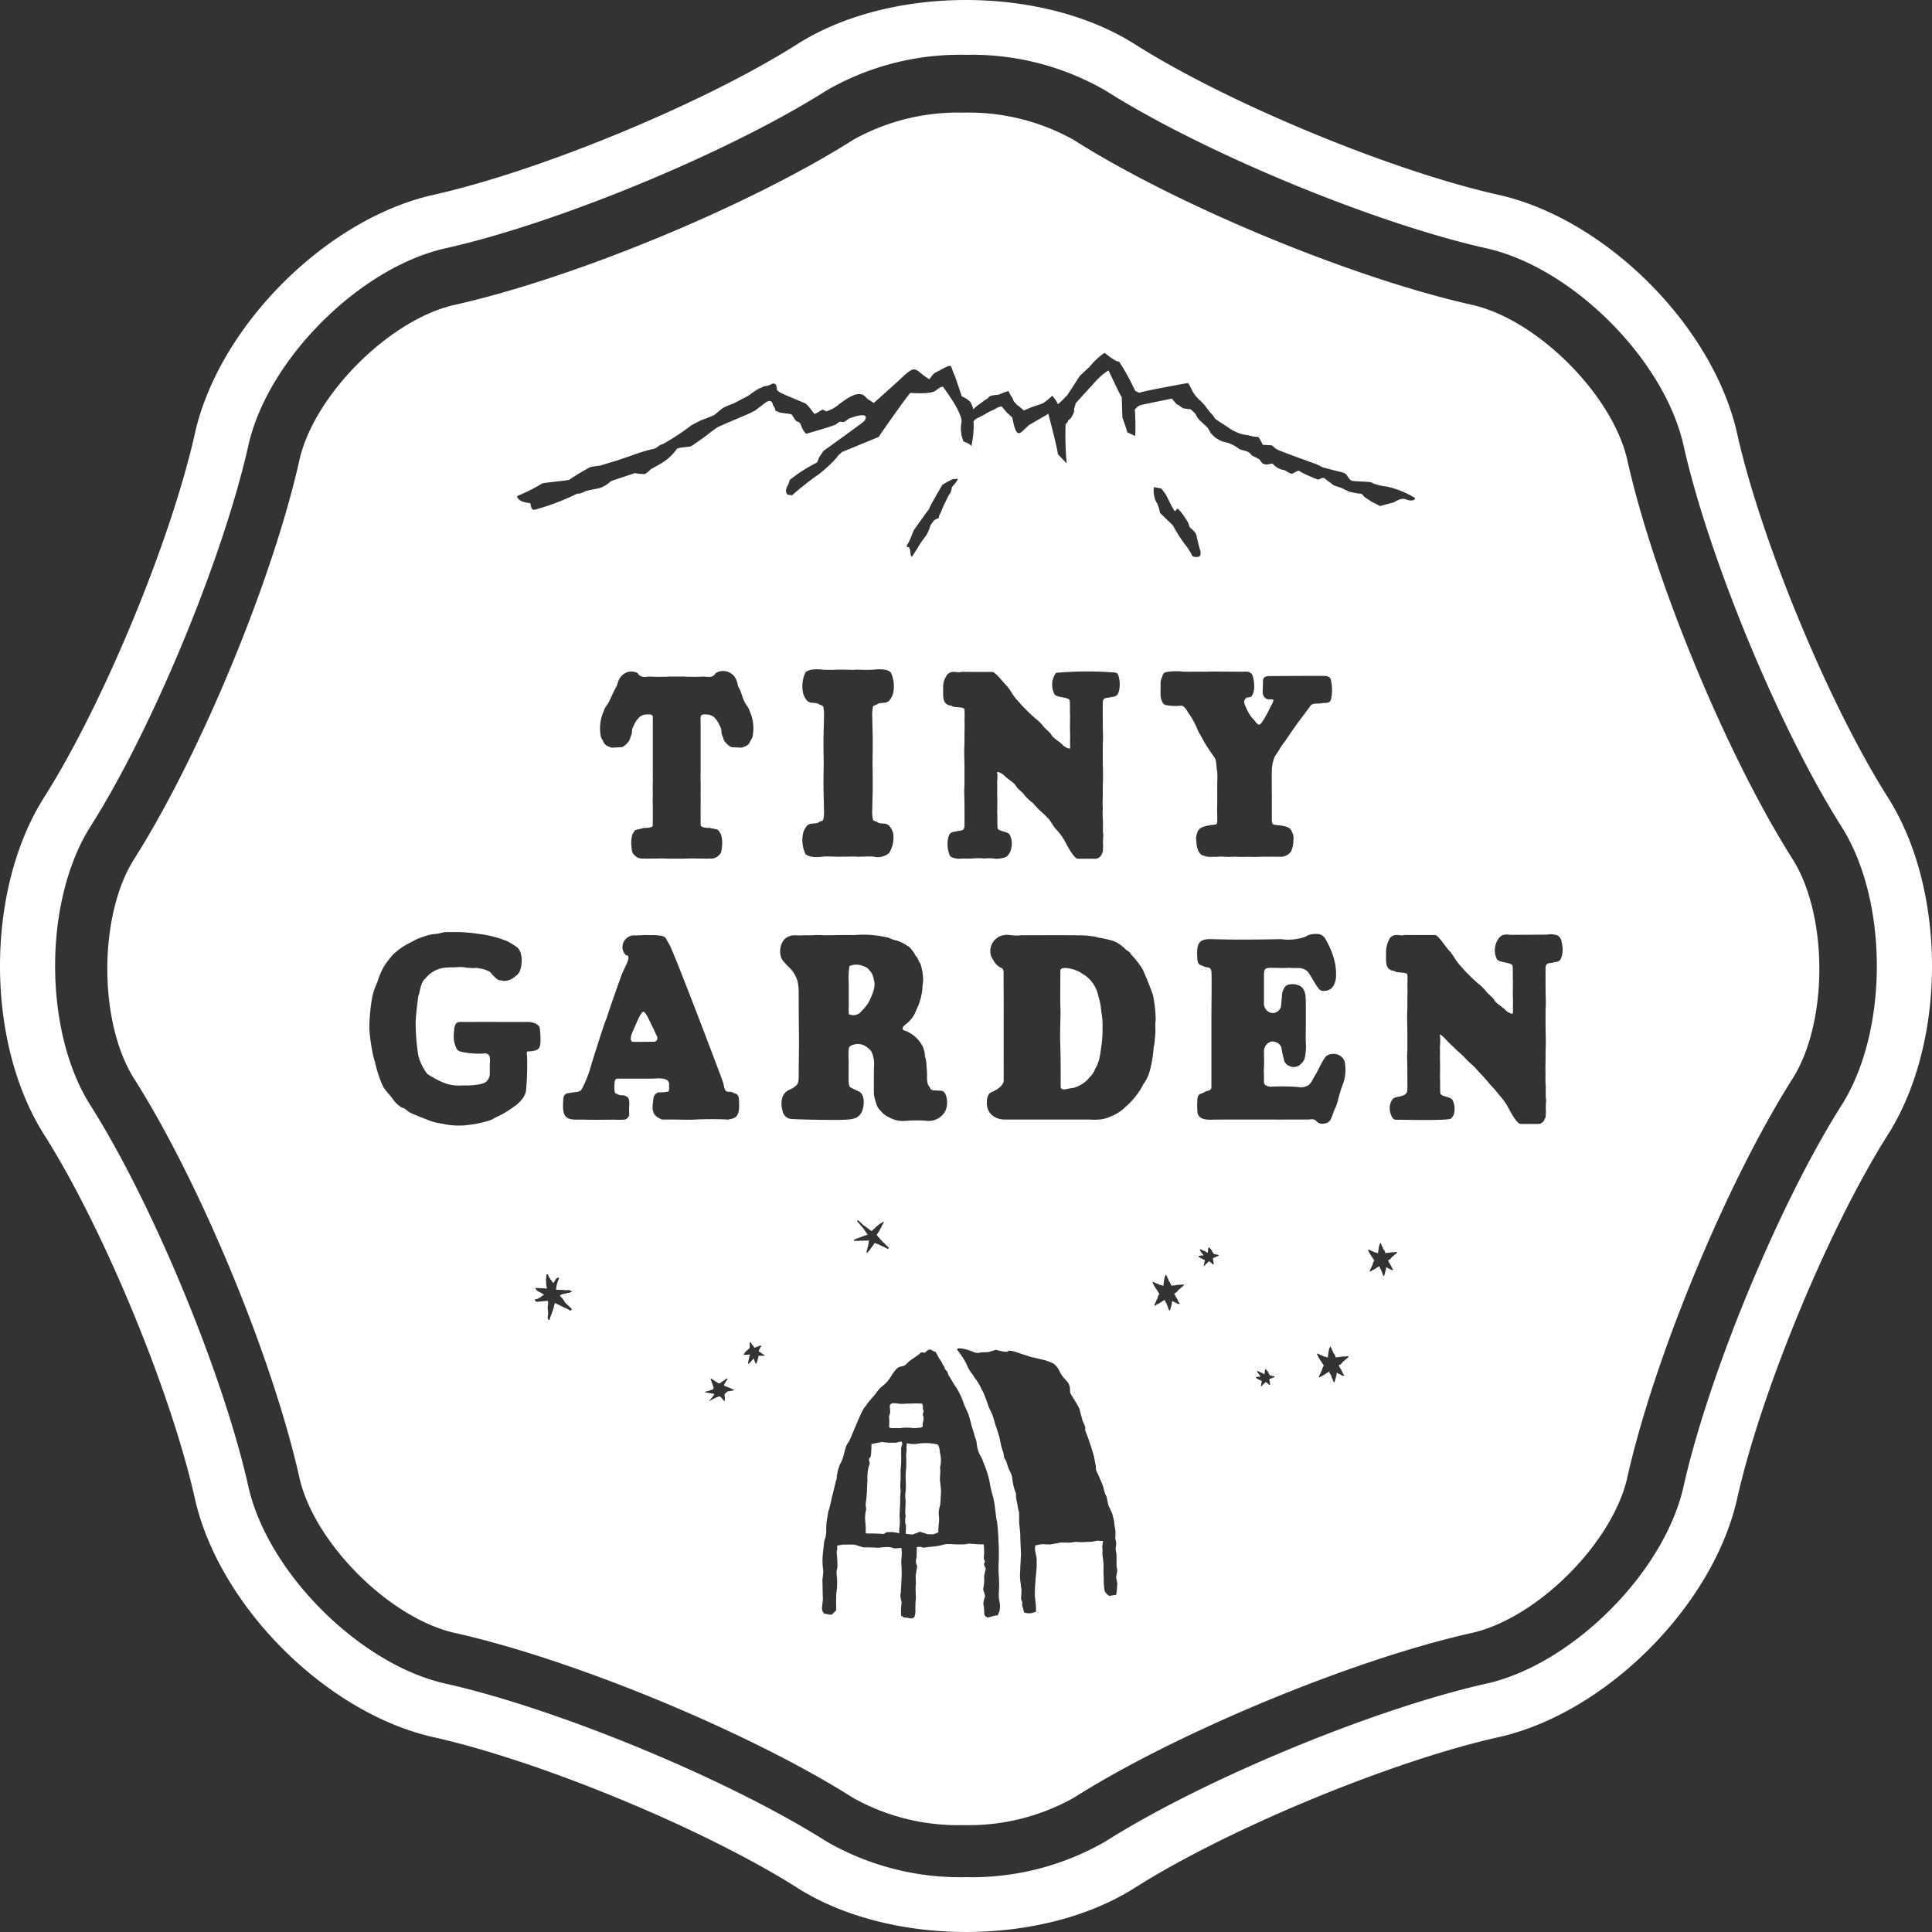
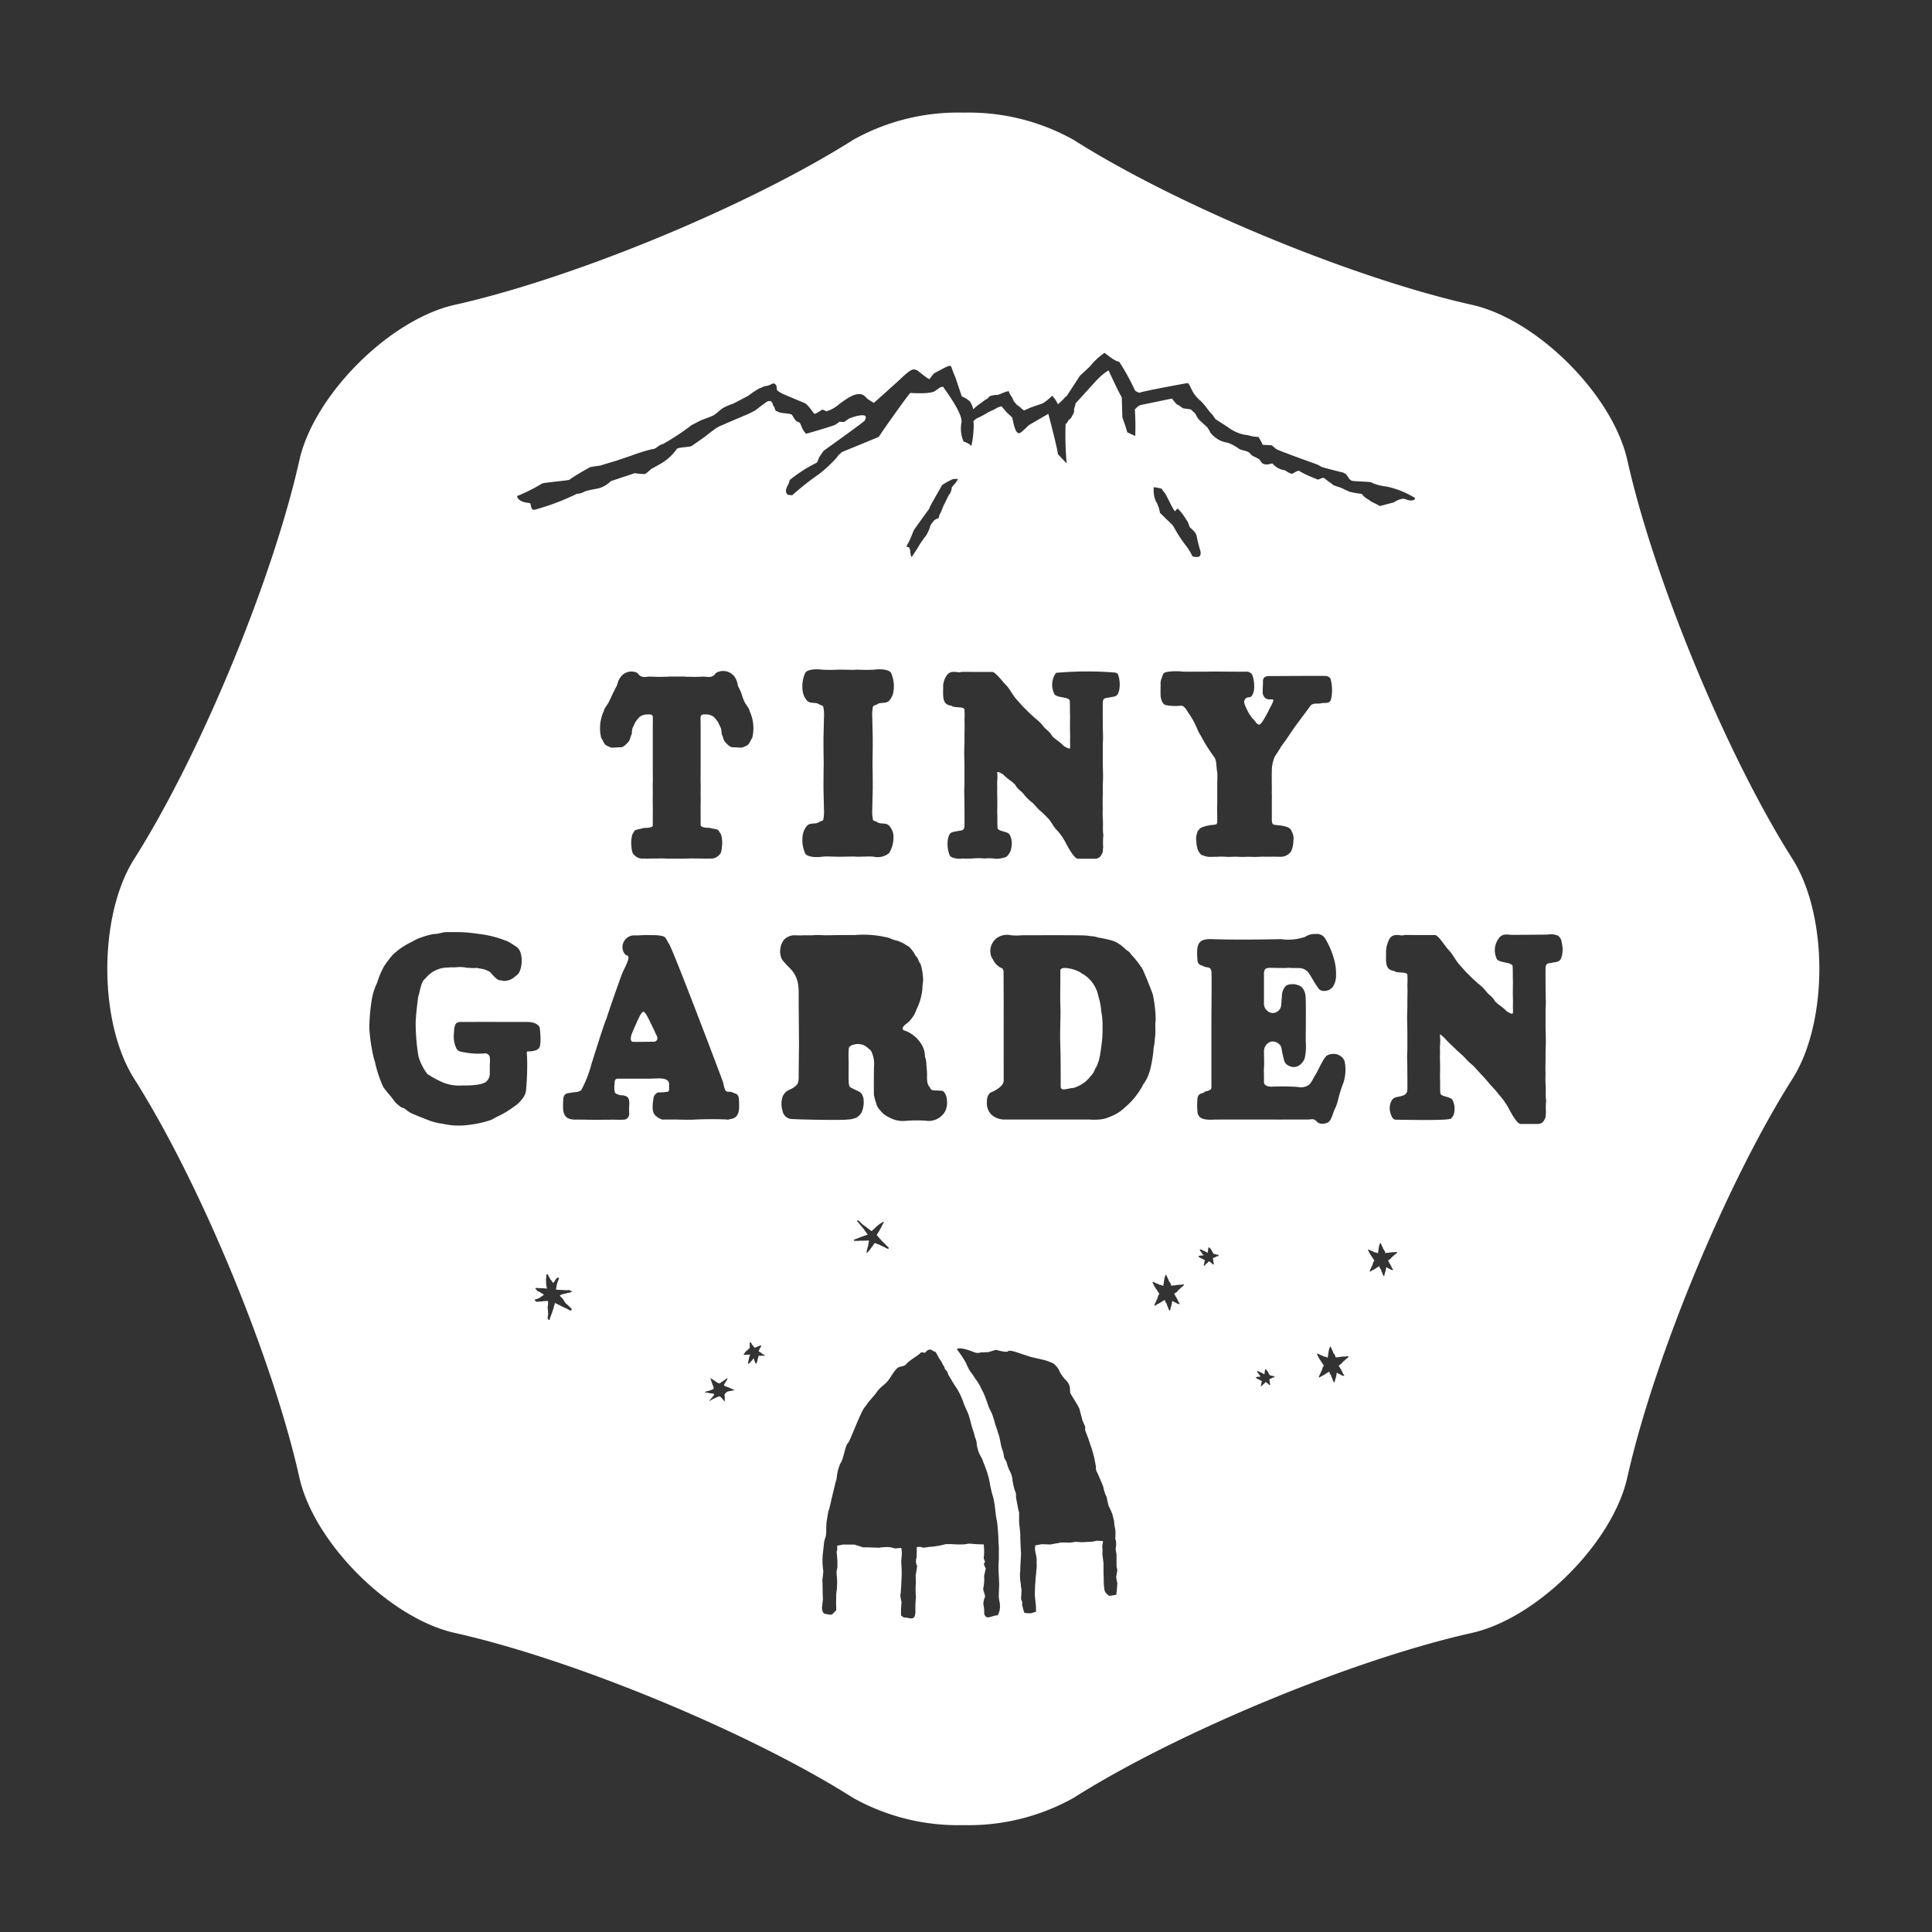
<svg xmlns="http://www.w3.org/2000/svg" viewBox="0 0 182.271 182.269">
  <rect x="0" y="0" width="182.271" height="182.269" fill="#333333" stroke="none" />
  <defs>
    <style>.cls-1{fill:#fff;}</style>
  </defs>
  <g id="レイヤー_2" data-name="レイヤー 2">
    <g id="レイヤー_1-2" data-name="レイヤー 1">
-       <path class="cls-1" d="M80.078,94.864a5.8,5.8,0,0,0,.006.814.966.966,0,0,0,1.2-.292,4.551,4.551,0,0,0,.659-.812c.479-.978.684-1.54.487-2.188a1.565,1.565,0,0,0-.23-.633c-.322-.411-.4-.482-.756-.607a1.644,1.644,0,0,0-1.3-.008,7.392,7.392,0,0,0-.074,1.58C80.081,93.68,80.066,93.9,80.078,94.864Z" />
      <path class="cls-1" d="M103.643,94.057a4.2,4.2,0,0,0-.16-.569,3.1,3.1,0,0,0-1.461-1.674c-.412-.354-2.007-.773-1.986-.231v.582c0,1.027-.029,2.056.014,3.08.018.408-.054,2.3-.03,2.956.053,1.4.048,2.982.048,4.351.052.42.687.126,1.09.1a1.317,1.317,0,0,0,.463-.141,2.9,2.9,0,0,0,1.245-.957,1.665,1.665,0,0,0,.447-.711,1.923,1.923,0,0,0,.291-.625.983.983,0,0,0,.091-.279c.013-.06.07-.294.08-.357.069-.446.072-.465.116-.782a10.886,10.886,0,0,0,.125-1.886,6.283,6.283,0,0,0-.121-1.486A5.851,5.851,0,0,0,103.643,94.057Z" />
      <path class="cls-1" d="M153.531,43.427c-1.378-6.163-8.506-13.293-14.669-14.67-11.3-2.529-27.822-9.371-37.6-15.577a20.285,20.285,0,0,0-10.375-2.554A20.272,20.272,0,0,0,80.511,13.18c-9.783,6.206-26.3,13.048-37.6,15.577-6.161,1.377-13.291,8.507-14.669,14.671-2.529,11.3-9.374,27.822-15.58,37.606-3.383,5.332-3.383,15.413,0,20.746,6.208,9.784,13.051,26.3,15.58,37.607,1.378,6.163,8.508,13.291,14.669,14.669,11.39,2.549,27.989,9.476,37.6,15.577a20.292,20.292,0,0,0,10.375,2.554,20.282,20.282,0,0,0,10.371-2.554c9.616-6.1,26.215-13.028,37.6-15.577,6.163-1.378,13.291-8.506,14.669-14.67,2.53-11.3,9.374-27.822,15.58-37.606,3.382-5.333,3.382-15.414,0-20.746C162.905,71.25,156.061,54.731,153.531,43.427ZM50.985,98.393c-.065.286.052.754-1.072.8-.063,0-.059,0-.13,0-.091.021-.105.083-.059.454a25.466,25.466,0,0,1-.1,3.259,1.531,1.531,0,0,1-.274.66,3.44,3.44,0,0,1-.671.711c-.1.063-.4.28-.466.326a8.548,8.548,0,0,1-1.26.728c-.26.11-.465.268-.685.348a10.315,10.315,0,0,1-2.147.46,6.75,6.75,0,0,1-2.37-.123,5.44,5.44,0,0,1-1.315-.329c-.377-.151-1.541-.592-1.777-.741a3.977,3.977,0,0,1-.454-.34c-.1-.078-.362-.1-.486-.246a2.384,2.384,0,0,1-.623-.624c-.358-.5-.571-.636-.95-1.216a11.485,11.485,0,0,1-.777-2.361c-.013-.071-.071-.141-.071-.215,0,0-.1-.364-.131-.546a17.62,17.62,0,0,1-.323-2.339A17.077,17.077,0,0,1,35.132,94a6.227,6.227,0,0,1,.454-1.3,7.9,7.9,0,0,1,.633-1.516,10.443,10.443,0,0,1,.822-1.09,6.7,6.7,0,0,1,1.821-1.243,4.472,4.472,0,0,1,1-.451,5.728,5.728,0,0,1,1.093-.284c.473,0,.762-.18,1.2-.18.091,0,1.035,0,1.128,0a14.95,14.95,0,0,1,1.961.184,9.916,9.916,0,0,1,2.692.715,8.643,8.643,0,0,1,.807.507c.611.409.571,1.824.231,2.406-.094.16-.094.16-.586.545a1.51,1.51,0,0,1-.943.244c-.36-.139-.328.192-1.21-.832a2.716,2.716,0,0,0-.654-.282c-.04,0-.524-.088-.564-.106l-.493.016c-.247-.039-.5-.016-.561-.051a4.229,4.229,0,0,0-.687-.051c-.4.059-.826.009-.994.051a2.671,2.671,0,0,0-2.135,1.02c-.47.307-.544,1.417-.682,1.671-.013.091-.255,1.847-.25,2.581a19.567,19.567,0,0,0,.257,3.07,5,5,0,0,0,.845,1.7,10.025,10.025,0,0,0,1.475.8,4.055,4.055,0,0,0,1.816.283c.964.018,2.089-.071,2.345-.448a.956.956,0,0,0,.254-.643v-.864a3.591,3.591,0,0,0,0-.733.446.446,0,0,0-.458-.338,7.2,7.2,0,0,1-1.875-.086c-.344-.056-.682-.11-.8-.356a2.637,2.637,0,0,1-.26-1.352c.006-.063.042-.555.049-.619.127-.49.232-.494.511-.554h.939c.071-.006,4.895,0,5.421,0,.888,0,1.178.408,1.193.6A8.121,8.121,0,0,1,50.985,98.393Zm2.954,23.473a.353.353,0,0,0-.147.068.14.14,0,0,1-.091.025.851.851,0,0,0-.272.06.18.18,0,0,1-.055.015,2.467,2.467,0,0,0-.309.069,1.559,1.559,0,0,0-.231.1.061.061,0,0,0,.012.062,1.177,1.177,0,0,0,.181.2.374.374,0,0,1,.071.078,3.173,3.173,0,0,1,.17.268.82.82,0,0,0,.17.206,2.436,2.436,0,0,1,.3.279.732.732,0,0,0,.123.106c.089.073.095.109.034.214a.153.153,0,0,1-.156,0,.46.46,0,0,1-.108-.062.928.928,0,0,0-.229-.12c-.136-.057-.268-.123-.4-.191-.2-.1-.407-.2-.611-.3a.286.286,0,0,0-.031-.006.064.064,0,0,0-.032.057c0,.021.025.032.024.056s-.034.015-.055.05-.024.079-.033.13a1.649,1.649,0,0,1-.1.36.5.5,0,0,0-.046.155.191.191,0,0,1-.027.071.346.346,0,0,0-.038.109.148.148,0,0,1-.012.047c-.066.1-.075.223-.137.326a.251.251,0,0,0-.025.12.148.148,0,0,1-.02.083.079.079,0,0,1-.089.016.116.116,0,0,1-.064-.068.414.414,0,0,1-.019-.273.952.952,0,0,0,.021-.305c-.006-.092-.007-.185-.016-.278s-.017-.166-.024-.249a.2.2,0,0,1,.019-.131.084.084,0,0,0,.011-.036c0-.086.012-.173.01-.259,0-.038,0-.076,0-.1s-.021-.035-.028-.048a.151.151,0,0,1-.011-.043.793.793,0,0,0-.2.019.171.171,0,0,1-.058.009.489.489,0,0,0-.208.019.351.351,0,0,1-.085.009,2.641,2.641,0,0,0-.443.038c-.1-.034-.2-.057-.217-.189a.153.153,0,0,1,.129-.064.518.518,0,0,0,.155-.048,1.614,1.614,0,0,0,.383-.238c.04-.032.085-.057.127-.086.018-.012.041-.019.052-.041s-.012-.028-.026-.037c-.1-.073-.221-.128-.325-.2a1.15,1.15,0,0,0-.172-.086.464.464,0,0,1-.207-.19c-.017-.031-.058-.043-.062-.085s.036-.042.065-.043a1.3,1.3,0,0,1,.153,0c.183.014.366.021.548.026.074,0,.146.016.221.023a.119.119,0,0,0,.092-.008.158.158,0,0,0-.011-.1,2.261,2.261,0,0,1-.058-.5,1.235,1.235,0,0,0-.011-.182.344.344,0,0,1,.017-.18.151.151,0,0,0,.007-.094c-.009-.044-.007-.044.018-.1a.455.455,0,0,1-.014-.136.132.132,0,0,1,.165-.01l.058.162a.191.191,0,0,0,.058.087.16.16,0,0,1,.058.1.214.214,0,0,0,.086.134.261.261,0,0,1,.061.075c.046.069.091.138.138.207.005.008.015.012.028.022.041-.05.084-.1.119-.148a.909.909,0,0,0,.1-.172.161.161,0,0,1,.047-.06c.036-.027.068-.058.1-.087a.116.116,0,0,1,.158-.019.13.13,0,0,1,0,.127,2.239,2.239,0,0,0-.148.384,2.025,2.025,0,0,0-.067.309c-.008.06-.021.121-.032.18a.132.132,0,0,0,.011.114.232.232,0,0,0,.12.017c.234,0,.467.011.7.032a2.1,2.1,0,0,0,.41-.012.555.555,0,0,0,.239.1.044.044,0,0,1,.021.051A.054.054,0,0,1,53.939,121.866Zm15.29,9.3c-.114.014-.224.049-.337.069a.99.99,0,0,1-.12.017.547.547,0,0,0-.108.024c-.1.029-.131.095-.226.173-.05.039.008-.014-.042.032s0,.024-.03.062a.308.308,0,0,0,.008.17,3.857,3.857,0,0,1-.007.494c-.025.026-.252-.291-.267-.3-.037-.034-.073-.07-.109-.106a.17.17,0,0,0-.175-.05.853.853,0,0,0-.142.05c-.155.062-.3.138-.449.212-.094.047-.181.1-.271.157-.01.005-.018.011-.029,0s.005-.032.016-.042a1.781,1.781,0,0,0,.134-.167c.035-.045.076-.086.113-.129a1.021,1.021,0,0,0,.085-.1c.038-.055.072-.113.105-.167a.108.108,0,0,0-.107-.087c-.261-.024-.519-.085-.79-.129a.278.278,0,0,1,.136-.07c.12-.032.242-.063.361-.1a1.991,1.991,0,0,0,.219-.081.172.172,0,0,0,.107-.254c-.051-.146-.106-.291-.16-.437-.033-.091-.05-.189-.091-.278a.1.1,0,0,1-.006-.084.039.039,0,0,1,.042,0c.115.085.241.15.352.24a1.269,1.269,0,0,0,.162.1.415.415,0,0,1,.043.03.363.363,0,0,0,.25.092.39.39,0,0,0,.119-.076c.141-.109.3-.189.438-.31a.47.47,0,0,1,.181-.081c.02.02.006.041,0,.055a2.655,2.655,0,0,1-.182.3c-.053.067-.079.149-.132.215-.021.026-.017.034,0,.107a.133.133,0,0,0,.076.05c.13.046.255.106.388.145a.61.61,0,0,1,.111.048,2.008,2.008,0,0,0,.353.154.1.1,0,0,1,.024.017C69.264,131.16,69.245,131.163,69.229,131.164Zm-.5-25.56c.06.033.068.043-.082.022-.361-.052-2.392-.054-3.139,0-.344.024-1.467,0-1.617-.005-.471-.007-.884,0-1.422,0a1.724,1.724,0,0,1-.548-.307c-.511-.377-.332-1.168-.271-1.71a.691.691,0,0,1,.46-.552,3.811,3.811,0,0,0,.936-.072c.139-.13.054-.5.081-.719-.019-.569-.884-.53-1.139-.52-.3.013-.608.02-.912.024-.223,0-2.146,0-2.465,0h-.37c-.279.03-.256.32-.27.634a1.712,1.712,0,0,0,.057.711,1.24,1.24,0,0,0,.764.225c.342.093.6.121.579.859a5.355,5.355,0,0,0-.01.86.541.541,0,0,1-.443.573,10.381,10.381,0,0,1-1.075,0c-.306.017-2.152.016-2.346.01-.345-.01-1.054-.012-1.054-.012-1.172.036-1.381-.448-1.316-1.646.023-.413-.01-.762.5-.858,0,0,.181-.016.274-.036.332-.073.737-.022.953-.277a10.854,10.854,0,0,0,.961-2.483c.081-.213,1.16-3.744,1.415-4.262.131-.487,1.3-3.8,1.454-4.189.256-.636.968-1.758.379-1.755a1.032,1.032,0,0,1-.323-.933,1.113,1.113,0,0,1,.992-.94c.727.019.905-.053,1.428-.028.244.012,1.4-.047,1.613.248.234.331.1.206.349.584.408.627,4.947,12.6,5.07,12.992a2.728,2.728,0,0,1,.112.472l.087.25c.15.416.455.086.835.357.509.1.476.445.5.858C69.779,105.044,69.609,105.54,68.725,105.6Zm.693-35.095c-.427-.025-.4.016-.657-.164a2.044,2.044,0,0,1-.324-.315c-.2-.186-.2-.459-.32-.691-.088-.166-.013-.447-.14-.709-.084-.171-.135-.3-.259-.533a3.735,3.735,0,0,0-.361-.445,1.128,1.128,0,0,0-.6-.244c-.293-.007-.584-.071-.662.195-.017.251,0,.544,0,.935,0,.429,0,.984,0,1.414,0,.361,0,.654,0,1.015,0,.31,0,.487,0,.8v.906c0,.4-.012.744,0,1.148.012.346,0,.707,0,1.052,0,.2.013.558,0,1.1-.008.4,0,.824,0,.991,0,.269,0,.61,0,.869.043.267.637.267.868.267.081.057.658.11.724.179.11.023.194.246.242.3a.579.579,0,0,1,.133.319,2.7,2.7,0,0,1,.044.965,2.4,2.4,0,0,1-.1.587,1.2,1.2,0,0,1-.484.452,1.076,1.076,0,0,1-.562.092c-.4.023-.475,0-.945,0-.421,0-.361-.008-.885-.008-.077,0-.374.016-.651.019H63.2c-.276,0-.574-.015-.65-.019-.525,0-.465.008-.887.008-.469,0-.545.023-.944,0a1.075,1.075,0,0,1-.562-.092,1.192,1.192,0,0,1-.483-.452,2.359,2.359,0,0,1-.1-.587,2.727,2.727,0,0,1,.044-.965.572.572,0,0,1,.133-.319c.048-.055.082-.229.191-.252.067-.069.68-.159.762-.217.229,0,.835,0,.881-.22,0-.259,0-.658,0-.927,0-.167.009-.594,0-.991-.013-.541,0-.894,0-1.1,0-.345-.012-.706,0-1.052.012-.4,0-.746,0-1.148v-.906c0-.311,0-.488,0-.8,0-.361,0-.654,0-1.015,0-.43,0-.985,0-1.414,0-.391.017-.684,0-.935-.032-.255-.368-.2-.661-.195a1.132,1.132,0,0,0-.6.244,3.726,3.726,0,0,0-.36.445c-.124.234-.176.362-.26.533-.128.262-.052.543-.141.709-.123.232-.114.5-.319.691a2.075,2.075,0,0,1-.323.315c-.258.18-.231.139-.658.164-.4.012-.6.077-.782-.063-.566-.164-.5-.5-.762-.831a3.867,3.867,0,0,1,.263-2.572c0-.177.337-.585.411-.729.368-.713.34-.775.815-1.649.169-.614.239-.624.3-.724a1.249,1.249,0,0,1,1.646-.442c.351.572.856.293,1.3.337a12.5,12.5,0,0,0,1.255.009c.136,0,.228,0,.3,0v-.018c.159,0,.257,0,.333,0s1.172,0,1.332,0v.018c.071,0,.163,0,.3,0a12.5,12.5,0,0,0,1.255-.009c.441-.044.946.235,1.3-.337a1.34,1.34,0,0,1,1.763.334,1.91,1.91,0,0,1,.325.879c.475.874.308.889.676,1.6.074.144.409.552.41.729a3.861,3.861,0,0,1,.265,2.572c-.258.333-.2.667-.763.831C70.013,70.586,69.816,70.521,69.418,70.509ZM72.132,127.9a.584.584,0,0,1-.093.008.887.887,0,0,0-.206,0,.143.143,0,0,1-.036,0l-.185,0a.109.109,0,0,0-.052.007.3.3,0,0,0-.013.085.276.276,0,0,1-.036.136.445.445,0,0,0-.035.127c-.008.048-.014.1-.021.149a.165.165,0,0,0-.049.1c-.007.023-.013.047-.019.071a.078.078,0,0,1-.054.058.089.089,0,0,1-.064-.049.417.417,0,0,1-.058-.145.522.522,0,0,1-.048-.118.334.334,0,0,1-.024-.08.2.2,0,0,0-.029-.085.025.025,0,0,0-.029.011.954.954,0,0,0-.09.117.288.288,0,0,1-.026.035c-.038.039-.076.077-.112.117a.332.332,0,0,0-.03.038.4.4,0,0,1-.042.049.266.266,0,0,0-.052.059l-.008.012a.581.581,0,0,1-.116.053.036.036,0,0,1-.04-.043l0-.005c.024-.068.022-.142.042-.211.014-.046.022-.092.034-.139a.253.253,0,0,0,.008-.048.069.069,0,0,1,0-.025c.021-.055.025-.115.042-.171a1.224,1.224,0,0,1,.057-.157c.009-.018.022-.035.011-.055a.027.027,0,0,0-.029-.008.613.613,0,0,1-.142.008.164.164,0,0,0-.044,0,1.625,1.625,0,0,1-.2.018.314.314,0,0,1-.114,0,.184.184,0,0,0-.034,0,.05.05,0,0,1-.036-.013.045.045,0,0,1,.012-.05.577.577,0,0,0,.089-.123.774.774,0,0,1,.177-.2c.041-.03.078-.068.121-.095.008,0,.012-.014.018-.021a.152.152,0,0,1,.022-.022.536.536,0,0,0,.116-.117l.016-.015a.484.484,0,0,0,0-.126.622.622,0,0,1,0-.143.362.362,0,0,0,0-.093.357.357,0,0,1,.01-.151c.013-.019.036-.012.058-.008a.068.068,0,0,1,.054.031.216.216,0,0,1,.017.034,1.3,1.3,0,0,0,.067.128.584.584,0,0,0,.068.081.539.539,0,0,1,.094.125l0,.01c.032.022.044.062.071.088a.15.15,0,0,0,.1-.016l.223-.089c.02-.007.036-.022.059-.019l.013-.007c.012-.018.03-.018.047-.025a.611.611,0,0,0,.095-.039.083.083,0,0,1,.089.01.038.038,0,0,1,.013.052.688.688,0,0,1-.073.129.122.122,0,0,0-.034.063.05.05,0,0,1-.012.021.169.169,0,0,0-.042.088.069.069,0,0,1-.016.029.512.512,0,0,0-.051.1.108.108,0,0,0-.007.027.351.351,0,0,0,.2.132.163.163,0,0,1,.035.039.176.176,0,0,0,.073.065.746.746,0,0,1,.126.077.724.724,0,0,0,.071.041.888.888,0,0,1,.075.05A.044.044,0,0,1,72.132,127.9Zm1.7-23.1a2.175,2.175,0,0,1,0-1.34,1.123,1.123,0,0,1,.18-.3c.249-.332.591-.352.915-.6.261-.2.42-.3.423-.944,0-.462.019-2.025.019-2.257,0-.2.011-.477.011-.677,0-.821-.03-3.625-.03-4.033v-1a4.942,4.942,0,0,0-.09-.994,2.811,2.811,0,0,0-.757-1.332,8.664,8.664,0,0,1-.689-.75,1.219,1.219,0,0,1-.129-.269,1.837,1.837,0,0,1,.269-1.635,1.413,1.413,0,0,1,.918-.432c.341,0,.6.03.932,0,.351,0,.473,0,.824,0a6.494,6.494,0,0,1,1.1,0c.836,0,1.235-.025,2.071-.022.206,0,.581,0,.85,0a9.486,9.486,0,0,1,2.887.194,1.36,1.36,0,0,1,.453.129,3.112,3.112,0,0,0,.672.214,3.752,3.752,0,0,1,.9.454c.274.132.365.28.628.628.043.057.188.346.241.392.231.2.182.438.4.676a5.252,5.252,0,0,1,.258,1.476c.015.338-.08.592-.061.846a5.559,5.559,0,0,1-.555,2,2.948,2.948,0,0,1-.879,1.3c-.137.115-.609.4-.359.664A3.034,3.034,0,0,1,86.854,98.4a2.25,2.25,0,0,1,.41,1.28,2.387,2.387,0,0,1,.137.8c.019.19.064.628.059.911-.013.57.019.955.253,1.163.147.42.334.279,1.154.359.51.107.686,1.484.192,2.1a1.775,1.775,0,0,1-1.756.713,13.4,13.4,0,0,0-1.891.021,2.55,2.55,0,0,1-1.494-.315,2.17,2.17,0,0,1-.889-.694,1.309,1.309,0,0,1-.36-.63,5.053,5.053,0,0,1-.219-.819c-.017-.711,0-2.436,0-2.587a2.767,2.767,0,0,0-.158-1.306c-.122-.344-.208-.34-.486-.589a1.367,1.367,0,0,0-1.29-.244c-.09.014-.432.13-.438.376a8.048,8.048,0,0,0-.014,1.112c.014,1.606-.08,2.4.174,2.535.892.491.98.323,1.211.968a2.48,2.48,0,0,1-.145,1.356,1.273,1.273,0,0,1-.518.536,2.305,2.305,0,0,1-.82.173c-.487.087-4.948,0-5.4-.059A.933.933,0,0,1,73.828,104.8Zm3.9-28.54c0-.335-.041-1.677-.041-1.939,0-.96.008-1.657.02-2.317-.012-.66-.022-1.359-.02-2.32,0-.262.041-1.6.041-1.939a3.916,3.916,0,0,0-.06-1.064c-.043-.148-.256-.13-.422-.25-.305-.221-.835.012-1.14-.363a1.731,1.731,0,0,1-.357-.733,3.082,3.082,0,0,1,.231-1.888c.26-.313,1.01-.343,1.614-.267a13.946,13.946,0,0,0,1.416,0c.221-.01,1.35.012,1.5.02a4.028,4.028,0,0,1,.5-.02,13.926,13.926,0,0,0,1.415,0c.6-.076,1.354-.046,1.615.267a3.09,3.09,0,0,1,.23,1.888,1.72,1.72,0,0,1-.357.733c-.3.375-.835.142-1.141.363-.165.12-.378.1-.421.25a3.964,3.964,0,0,0-.059,1.064c0,.335.04,1.677.041,1.939,0,.961-.009,1.658-.021,2.318.012.66.023,1.358.021,2.319,0,.262-.041,1.6-.041,1.939a3.967,3.967,0,0,0,.059,1.064c.043.148.256.129.421.249.306.221.836-.011,1.141.363a1.726,1.726,0,0,1,.357.733,2.8,2.8,0,0,1-.395,1.813,1.677,1.677,0,0,1-1.45.342c-.366-.046-.916,0-1.415,0a4.2,4.2,0,0,1-.5-.021c-.152.008-1.281.03-1.5.021-.5,0-1.049-.05-1.416,0-.6.077-1.354.046-1.614-.266a3.085,3.085,0,0,1-.231-1.889,1.737,1.737,0,0,1,.357-.733c.305-.374.835-.142,1.14-.363.166-.12.379-.1.422-.249A3.919,3.919,0,0,0,77.729,76.261ZM88.867,45.773A6.964,6.964,0,0,1,89.9,45.2l.475-.025c-.086.3-.582.75-.584.829l-.013.1a.584.584,0,0,1-.048.2l-.04.127a.773.773,0,0,1-.18.273s-.32.654-.352.727a1.674,1.674,0,0,1-.1.185c-.019.033-.2.506-.354.837a.833.833,0,0,0-.138.428,1.127,1.127,0,0,0-.459.236c-.115.155-.16.21-.2.264a1.114,1.114,0,0,0-.136.215,1.649,1.649,0,0,0-.046.164,3.99,3.99,0,0,1-.354.769,8.811,8.811,0,0,0-.841,1.239l-.512.782c-.209-.259-.052-.614-.263-.911-.015-.02-.269-.051-.252-.073.123-.164.049-.129.154-.288.188-.283.54-1.252.564-1.272,0,0,1.355-1.917,1.414-1.951a4.616,4.616,0,0,1,.277-.59l.885-1.548.075-.137ZM100.954,70.53c.018-.179-.008-.5,0-.722.015-.369,0-.61-.008-1.059,0-.368,0-.753.011-1.165-.028-.528,0-.908-.03-1.446-.008-.41-1.146-.275-1.432-.622a1.912,1.912,0,0,1,.134-2.037,32.911,32.911,0,0,1,5.62-.023c.218.147.148-.052.3.394a2.911,2.911,0,0,1,.041,1.25c-.129.518-.246.6-.782.67-.383.112-.714-.011-.766.455-.013.5,0,1.921,0,2.221,0,.33.023.822.022,1.151,0,.229-.023.446-.024.675,0,.565,0,.947,0,1.512,0,.441.023,1.037.025,1.479,0,.384-.027.677-.025,1.061,0,.172,0,.393,0,.565,0,.421-.03.808,0,1.379a8.93,8.93,0,0,0,0,1c.053.323-.033,1.073.057,1.516a6.6,6.6,0,0,0-.021,1.134c-.07.586.046.311-.18.756a.648.648,0,0,1-.524.342c-.418,0-.727,0-1.146,0H101.7c-.34,0-.881-.974-1.2-1.586a5.356,5.356,0,0,0-.861-1.186c-.325-.351-.479-.78-.807-1.086a10.848,10.848,0,0,0-.854-.81l-.549-.6a4.279,4.279,0,0,1-.8-.762c-.277-.381-.608-.491-.857-.957-.333-.351-.69-.517-1.023-.86-.137-.164-.706-.455-.675-.276a2.88,2.88,0,0,1,.009.745c-.023.172.007.523,0,.755-.015.369,0,.61.008,1.058,0,.37,0,.754-.011,1.166.028.527,0,.908.03,1.446.008.41.855.315,1.141.664a1.854,1.854,0,0,1,.153,1.294,1.245,1.245,0,0,1-.242.571c-.2.27-.2.276-.806.4a1.62,1.62,0,0,1-.613,0,4.753,4.753,0,0,0-.883,0,5.805,5.805,0,0,0-1.131,0,8.469,8.469,0,0,1-.9,0,1.9,1.9,0,0,1-1.045-.121c-.218-.147-.148-.071-.3-.519a2.881,2.881,0,0,1-.042-1.25c.129-.516.246-.593.782-.667.383-.114.714.01.766-.458.013-.5,0-1.919,0-2.219,0-.33-.023-.821-.022-1.151,0-.229.023-.447.024-.675,0-.565,0-.947,0-1.512,0-.441-.023-1.037-.025-1.479,0-.385.026-.677.025-1.063,0-.171,0-.391,0-.565,0-.419.03-.807,0-1.376a8.949,8.949,0,0,0,0-1c-.053-.323-1.03-.116-1.228-.361-.944-.087-.768-.956-.784-1.841a1.864,1.864,0,0,1,.354-1.037.719.719,0,0,1,.6-.309c.272-.026.5.092.765,0,.217-.009.7,0,.959,0,.418,0,.729,0,1.147,0h.781c.34,0,.99.916,1.377,1.3.289.286.584.914.983,1.343.325.35.451.534.778.839a11.016,11.016,0,0,0,.854.81l.026.039a4.253,4.253,0,0,1,.8.763c.277.38.609.49.857.956.333.351.691.518,1.022.861.126.149.586.385.649.3,0,.021.008.025.014-.01,0-.006.014,0,.013-.009S100.956,70.541,100.954,70.53Zm-19.019,46.5c-.051,0-.1,0-.152.012a.742.742,0,0,1-.133.007c-.051,0-.1,0-.152-.007a.1.1,0,0,0-.047.008.147.147,0,0,1-.09.008.965.965,0,0,0-.326.01.129.129,0,0,1-.048,0,.164.164,0,0,0-.048,0,2.274,2.274,0,0,1-.274-.007c-.015,0-.032,0-.048.006-.04,0-.052-.005-.074-.052a.116.116,0,0,1,.088-.081.759.759,0,0,0,.113-.045,1.344,1.344,0,0,1,.153-.059,1.415,1.415,0,0,0,.136-.053.74.74,0,0,0,.152-.063.1.1,0,0,1,.034-.011,1.717,1.717,0,0,0,.257-.093c.014-.006.03-.011.045-.016l.3-.1c.013,0,.029-.006.036-.026-.037-.053-.077-.106-.116-.16a.248.248,0,0,1-.043-.067c0-.01-.014-.019-.023-.027a.4.4,0,0,1-.075-.1.823.823,0,0,0-.1-.146c-.041-.05-.076-.105-.12-.152s-.093-.113-.144-.166a1.61,1.61,0,0,1-.122-.151,1.466,1.466,0,0,0-.208-.23.1.1,0,0,1-.029-.045.066.066,0,0,1,.028-.079.119.119,0,0,1,.061-.024c.038.036.078.075.121.113a.929.929,0,0,0,.142.123.116.116,0,0,1,.045.055.14.14,0,0,0,.045.049c.037.029.071.065.11.095a1.308,1.308,0,0,0,.209.143.413.413,0,0,1,.082.064,1.079,1.079,0,0,0,.149.121c.067.04.123.094.186.138a.82.82,0,0,1,.11.084.109.109,0,0,0,.063.027.725.725,0,0,0,.116-.086c.048-.05.1-.1.151-.142s.086-.084.128-.127.11-.1.166-.143.112-.085.166-.132a1.272,1.272,0,0,1,.222-.139c.032-.019.058-.045.09-.061a.16.16,0,0,1,.079-.028.036.036,0,0,1,.03.013.061.061,0,0,1-.012.06l-.093.17a.745.745,0,0,1-.069.115l-.006.01a.687.687,0,0,1-.06.152,1.076,1.076,0,0,1-.087.151c0,.008-.014.015-.017.025a1.337,1.337,0,0,1-.088.167,1,1,0,0,1-.09.136.641.641,0,0,0-.04.061.392.392,0,0,1-.045.072c-.024.029-.025.067-.048.093a.107.107,0,0,0,.046.081.542.542,0,0,1,.085.1.377.377,0,0,0,.066.072.523.523,0,0,1,.076.093.775.775,0,0,0,.087.094.464.464,0,0,1,.039.038,1.484,1.484,0,0,0,.129.145,1.9,1.9,0,0,0,.145.139.63.63,0,0,0,.083.072.06.06,0,0,1,.025.025.693.693,0,0,0,.1.114l.089.09c.014.014.027.024.041.037a.118.118,0,0,1,.032.027.324.324,0,0,0,.1.095c-.019.073-.061.1-.129.087a.2.2,0,0,1-.041-.013c-.082-.042-.166-.084-.248-.128a1.738,1.738,0,0,0-.178-.089,1.658,1.658,0,0,1-.27-.126.518.518,0,0,0-.11-.05c-.1-.033-.193-.068-.287-.108a.138.138,0,0,0-.071-.017.3.3,0,0,0-.085.1.492.492,0,0,1-.07.1.094.094,0,0,0-.025.034.462.462,0,0,1-.1.133.078.078,0,0,0-.02.024c-.052.094-.132.169-.18.266l-.007.009c-.051.04-.079.1-.134.14a.248.248,0,0,0-.054.058c-.019.019-.036.039-.051.056-.034.006-.052,0-.06-.033a.165.165,0,0,1,.014-.058.2.2,0,0,0,.012-.047,2.632,2.632,0,0,1,.061-.28.884.884,0,0,1,.056-.186.231.231,0,0,0,.014-.059c.014-.1.038-.2.048-.294,0-.029.014-.06.02-.089a.263.263,0,0,0,0-.079A.036.036,0,0,0,81.935,117.029ZM94.3,151.97l-.162.427c-.315-.012-.723.191-.933.189-.294,0-.361-.362-.35-.387a3.935,3.935,0,0,0-.085-.879,1.876,1.876,0,0,1,.137-.612c.115-.148-.207-.708-.139-.874a4.1,4.1,0,0,0,.074-1.146l.16-.72s-.261-.39-.126-.523-.091-.3-.063-.5a4.84,4.84,0,0,0-.013-1.243,13.224,13.224,0,0,1-1.348-.076s-.328.05-.417.067a8.59,8.59,0,0,1-1.219-.015h-.6a6.97,6.97,0,0,1-1.414.253c-.035-.041-.839.172-.828.029a1.417,1.417,0,0,0-.48,0c-.007.342-.013.877-.019.986a.957.957,0,0,0,.055.8q-.057.359-.113.718c-.074.156.028.965-.03,1.118a9.785,9.785,0,0,0,.024,1.105,10.155,10.155,0,0,0-.049,1.2,1.816,1.816,0,0,1-.074.616c-.222.349-.533.082-1.024.1l-.259-.2v-.6l.052-.648s-.182-.69-.084-.81l.045-.694s.05-1.031.05-1.031v-.5l-.045-.8s.061-.685.061-.755a4.556,4.556,0,0,0-.048-.525c-.223.015-.591.042-.6.045l-.478-.123a4.894,4.894,0,0,0-1.062.06l-.887-.038h-.567l-.845-.266H79.518s-.384.082-.5.1c-.01,0-.017,0-.027,0s0,.4-.006.407a.5.5,0,0,0-.044.3c.021.124.062.793.062.793v.576a2.653,2.653,0,0,0-.084.429c.006.141.061.806.061.806l-.017.706-.067.5-.018.856.018.723s-.2.189-.272.273c-.2.235-.318.142-.794.063-.266-.044-.284-.564-.284-.564l.089-.8s-.027-.524-.027-1.12c0-.154-.021-.713-.021-.713s.1-.763.084-.852a6.356,6.356,0,0,1-.038-1.645l.107-.963a1.78,1.78,0,0,1,.123-.5,2.359,2.359,0,0,0,.085-.685c0-.061,0-.123,0-.184,0-.169.032-.628.032-.628l.171-1.039.048-.1c.12-.377.262-1.1.262-1.1l.2-.8.183-.763.072-.3s-.089.564.014,0a4.523,4.523,0,0,1,.345-1.418c.354-.475.416-1.656.76-1.981.152-.144,1.194-2.957,1.545-3.335.161-.173.224-.346.414-.553.11-.119.313-.372.432-.5.28-.308.214-.317.526-.664.189-.21.507-.422.7-.639.405-.449.513-.8.913-1.245.307-.344.656-.151.94-.47.416-.468,1.05-.726,1.371-1.086.047-.054.366.049.411,0,.5-.568.672-.1.868-.1.13,0,.2.2.426.618.054.1.157.214.245.364a1.77,1.77,0,0,1,.095.2c.071.13.116.182.178.3a.308.308,0,0,1,.03.122c.094.175.187.215.256.336a2.191,2.191,0,0,0,.123.33c.277.427.461.8.729,1.164a6.794,6.794,0,0,1,.674,1.437c.1.31.389.837.491,1.171.088.292.158.542.211.769.127.529.214.612.375,1.293a1.589,1.589,0,0,1,.163.667,3.548,3.548,0,0,0,.133.579c.163.516.289.521.462,1.028.071.208.138.316.235.609a8.058,8.058,0,0,1,.437,1.632,10.115,10.115,0,0,0,.293,1.173c.02.078.108.551.118.625.107.765.131,1.227.233,1.628a18.15,18.15,0,0,1,.137,1.832.582.582,0,0,1,0,.11c.024.289.034.525.034.525v1.05a11.956,11.956,0,0,0,0,1.65l.034.751-.034.835a2.924,2.924,0,0,0,.085.9A2.283,2.283,0,0,1,94.3,151.97Zm11.114-2.57-.063.731-.043.331-.669.1s-.365-.253-.426-.5a5.29,5.29,0,0,1-.083-.855c.012-.122-.007-.486-.022-.747v-.007l0-.324c0-.124,0-.628,0-.738,0,.014,0,.035-.007.036l-.1-.816.019-.36c-.026-.222-.032-.479-.032-.479.01.157.076-.381.076-.381l-.586-.036a3.074,3.074,0,0,1-.619.107c-.233,0-.763.036-.763.036l-.66-.037-.195.039-.369.04s-1.051-.054-.991.045l-.213.019-.583.109-.8-.03-.387.072c-.082.015-.154.026-.222.036-.016.142-.029.26-.031.3-.013.261.182.824.158,1.111-.013.147.016.5,0,.645-.025.232-.051.674-.085.912-.03.209-.025.561-.063.774l-.029.917c.035.453.088.851.109,1.118l.006.492-.015,0-.458.136h-.37l-.279-.063-.151-.574c-.083-.183.024-.373-.071-.535-.12-.209-.03-.388-.03-.861,0-.74-.028.016-.06-.712a4.487,4.487,0,0,1-.074-1.072,2.331,2.331,0,0,0,.021-.435c.011-.173.05-.918.073-1.35-.029-.555-.071-1.4-.071-1.821,0-.28-.11-.952-.11-1.244v-.659c0-.117,0-.209,0-.209s-.037.007-.137-.572c-.007-.043-.121-.627-.127-.665-.082-.453.056-.356-.129-.783a5.251,5.251,0,0,1-.247-1.153,2.159,2.159,0,0,0-.263-.753,3.929,3.929,0,0,1-.28-.8l-.245-.447s.036.037-.075-.5a4.711,4.711,0,0,1-.266-.973,5.363,5.363,0,0,0-.231-.876c-.043-.159-.111-.375-.221-.672-.062-.172-.07-.306-.305-1-.063-.187-.244-.481-.367-.807-.04-.1-.145-.433-.191-.555s-.147-.381-.2-.513c-.16-.414-.219-.4-.328-.683a4.756,4.756,0,0,0-.573-.906,3.045,3.045,0,0,0-.387-.56,4.448,4.448,0,0,1-.425-.828,9,9,0,0,0-.858-1.29c-.046-.05.126-.344,1.6.239a.86.86,0,0,0,.644.024l.7-.022.726-.221s1.048.307,1.148.134,1.067.186,1.067.186l.305.1.279.091c.124.041.259.085.395.132s1.37.315,1.5.362a6.293,6.293,0,0,1,.738.291,1.977,1.977,0,0,1,.614.835,3.458,3.458,0,0,0,.579.761,1.184,1.184,0,0,1,.359.789c.015.227-.016.344.086.509.065.106.131.211.194.314.12.193.231.378.326.536a4.535,4.535,0,0,1,.282.514c.029.151.172.639.288,1.1l.26.6v.351l.29.753s.2.607.288.852c.06.171.26.9.26.9l.174.9a1.015,1.015,0,0,0,.056.451c.075.1.568,1.266.616,1.4a2.958,2.958,0,0,1,.082.364l.134.405.125.259a8.769,8.769,0,0,0,.192.858c.08.119.344.746.344.746l.164.666a3.775,3.775,0,0,0,.11.762,4.653,4.653,0,0,1,0,.879,1.581,1.581,0,0,1,.047.859c0,.057,0,.136-.006.2l.08.426c-.005.116.006,1.024,0,1.148l.074.37-.111.644Zm2.469-47.14a7.049,7.049,0,0,1-1.734,2.2,4.03,4.03,0,0,1-1.418.892,2.833,2.833,0,0,1-.862.25,5.654,5.654,0,0,1-1.1.017H94.7a1.827,1.827,0,0,1-1.182-.476,1.5,1.5,0,0,1-.412-1.15c-.009-.455.134-.825.4-.939.518-.217,1.19-.627,1.186-1.121,0-2.314-.006-4.628,0-6.942,0-.547-.012-2.957-.012-3.344a.462.462,0,0,0-.142-.3,1.556,1.556,0,0,1-.8-.716c-.111-.23-.113-.149-.216-.38a1.526,1.526,0,0,1,.616-1.815,1.659,1.659,0,0,1,1.143-.22,4.258,4.258,0,0,0,1.095.019c1.936,0,3.872-.017,5.807.012a7.137,7.137,0,0,1,.764.077,1.807,1.807,0,0,1,.628.122,11.994,11.994,0,0,1,1.31.28,2.447,2.447,0,0,1,.652.3,2.869,2.869,0,0,1,.38.288,1.405,1.405,0,0,1,.265.244c.411.294.339.22.541.5a8.781,8.781,0,0,1,1.078,1.388c.324.724.626,1.476.909,2.233a2.513,2.513,0,0,1,.123.515,12.438,12.438,0,0,1,.2,2.027c-.092.6.039.971-.08,1.741a4.221,4.221,0,0,1-.113.871,11.755,11.755,0,0,1-.254,1.749,4.761,4.761,0,0,1-.193.7A3.3,3.3,0,0,1,107.883,102.26Zm3.74,19.06s-.026.026-.037.034-.034.036-.046.047c-.031.026-.1.065-.131.094s-.039.052-.055.067a1.209,1.209,0,0,1-.1.076s-.059.039-.076.054a.389.389,0,0,0-.04.057.28.28,0,0,1-.047.073c-.016.015-.041.021-.057.038s-.021.038-.035.051-.04.025-.064.041l-.076.04-.021.02-.05.044-.01.005a.174.174,0,0,0,.014.027.432.432,0,0,0,.027.042c.012.023.022.031.034.053s.023.054.029.065.008.032.019.051.034.035.046.058.032.046.047.071.025.054.038.078.019.048.029.065.035.046.045.064.009.046.025.074l.022.041c.017.029.021.063.036.089a.222.222,0,0,0,.046.056c.024.023.1.13.058.126s-.132.012-.162-.01c0,0-.033-.013-.046-.02s-.045-.018-.06-.026c-.036-.018-.1-.069-.136-.084-.021-.01-.064-.018-.084-.026s-.109-.068-.109-.068a.858.858,0,0,0-.081-.049l-.009,0h0c0,.013-.02.055-.022.069s-.016.028-.021.048,0,.05,0,.075-.006.056-.012.085-.018.056-.024.083-.015.049-.02.068,0,.057-.009.079-.024.039-.032.072a.312.312,0,0,1-.009.044c-.007.033-.027.061-.034.09a.218.218,0,0,0,0,.072c0,.032-.045.072-.059.118s-.087-.06-.095-.1l-.021-.046c-.005-.011-.023-.044-.028-.059-.016-.039-.03-.118-.045-.154-.009-.02-.038-.055-.047-.075s-.037-.123-.037-.123a.806.806,0,0,0-.026-.09.452.452,0,0,0-.04-.057.252.252,0,0,1-.052-.068c-.011-.02-.008-.044-.019-.067s-.028-.031-.035-.049a.368.368,0,0,1-.017-.075l-.009-.046a.239.239,0,0,0-.037.02c-.015.008-.026.018-.041.028s-.029.023-.05.037-.054.023-.066.032-.03.008-.048.018-.035.036-.057.049-.045.034-.07.049-.051.028-.076.043-.047.022-.063.032-.043.037-.063.047-.045.012-.071.028l-.041.025c-.028.016-.061.022-.088.038a.27.27,0,0,0-.054.048.234.234,0,0,1-.144.055c-.035-.005,0-.125.024-.154,0,0,.011-.033.017-.046s.018-.047.025-.062c.016-.036.065-.1.079-.14.009-.02.014-.064.023-.084s.063-.111.063-.111.037-.061.046-.082a.616.616,0,0,0,.013-.069.249.249,0,0,1,.013-.084c.007-.022.026-.036.035-.06s0-.043.011-.059a.729.729,0,0,1,.042-.066l.051-.068.011-.023-.007-.007c-.008-.009-.013-.04-.021-.052s-.04-.049-.058-.075-.021-.043-.04-.072-.02-.025-.03-.041-.023-.028-.037-.049-.027-.052-.034-.063-.008-.031-.02-.049-.037-.034-.051-.055-.035-.044-.052-.069-.028-.051-.043-.075-.023-.045-.034-.063-.037-.042-.049-.061-.012-.045-.029-.072-.017-.027-.025-.04-.024-.061-.041-.086-.055-.132-.066-.153c-.04-.078.049-.062.113-.023l.047.018c.009,0,.047.015.061.022.038.015.1.062.142.076.02.007.065.012.086.02a1.069,1.069,0,0,1,.112.06.879.879,0,0,0,.083.044.381.381,0,0,0,.069.012.267.267,0,0,1,.085.01c.021.006.037.025.06.034s.043,0,.059.009a.643.643,0,0,1,.067.04l.022.015a.35.35,0,0,0,.011-.046c0-.017,0-.032,0-.051s0-.036.005-.062.016-.056.019-.069.013-.029.016-.049,0-.05,0-.076.005-.056.009-.085.013-.057.018-.084.013-.05.016-.069,0-.057,0-.08.022-.04.027-.072l.007-.047c0-.032.023-.061.028-.091s.061-.116.057-.14c-.009-.068.074-.031.095.041,0,0,.016.03.022.044s.026.042.033.057c.016.038.035.116.055.152.008.02.039.053.049.072s.044.12.044.12a.887.887,0,0,0,.032.089.442.442,0,0,0,.043.055.268.268,0,0,1,.056.064c.012.019.011.043.022.066s.031.03.038.046a.574.574,0,0,1,.022.074c.01.042.019.084.019.084l.012.026,0,0a.337.337,0,0,1,.055-.012c.031,0,.048,0,.083,0,.016,0,.031-.007.049-.009s.035-.01.062-.012c.011,0,.057,0,.071,0s.03.006.051,0,.047-.017.073-.021.055-.012.084-.015.06,0,.087-.007.051,0,.071,0,.054-.015.077-.018.046.009.077.006c.015,0,.032,0,.046-.006.034,0,.066,0,.1,0s.045-.021.07-.022C111.7,121.172,111.748,121.191,111.623,121.32Zm-.207-54.746a4.6,4.6,0,0,1-1.452-.06c-.281-.065-.464-.541-.473-.976-.006-.254,0-.508,0-.713,0-.044.01-.084.013-.126a1.375,1.375,0,0,1,.075-.686c.162-.36.071-.561.607-.635a5.871,5.871,0,0,1,1.462-.01c1.148.009,1.261-.009,2.294,0,.537-.029,2.6.015,3.634,0a.6.6,0,0,1,.582.333,3.285,3.285,0,0,1,.163,1.179,1.462,1.462,0,0,1-.249.816c-.108.108-.364.068-.5.155a.5.5,0,0,0-.158.209c-.116.193.074.56.278.981a3.254,3.254,0,0,0,.619.884c.09.1.291.426.455.439s.328-.286.4-.386a11.314,11.314,0,0,0,.657-1.218,3.272,3.272,0,0,0,.308-.646c.032-.144-.114-.133-.149-.133-.405,0-.432.007-.648-.156a.766.766,0,0,1-.207-.588c0-.316.03-.687.025-.948-.01-.57.495-.5.839-.507.546,0,5.1-.036,5.184,0,.354.132.367.245.42.549a3.912,3.912,0,0,1-.011,1.584c-.109.559-.636.344-.955.435-.3.084-.808-.084-1.031.282-.068.112-.969,1.3-1.318,1.777-.332.455-1.082,1.6-1.218,1.748a4.265,4.265,0,0,0-.346.528c-.225.354-.225.354-.449.687a3.588,3.588,0,0,0-.279,1.23c-.007,1-.008-.2-.007,1,0,.2.007.476.007.82,0,.14-.01.319,0,.507.01.2,0,.348,0,.468v.756c0,.383,0,.779,0,1.261.035.469.21.366.463.432a4.053,4.053,0,0,1,.9.149c.045.015.089.031.13.049.257.112.333.238.457.557a1.191,1.191,0,0,1,.084.692,3.428,3.428,0,0,1-.034.428,2.862,2.862,0,0,1-.169.58,1.179,1.179,0,0,1-1,.53c-.264,0-.722-.012-.918-.006-.366.012-.7-.013-1.053.006-.462.025-.591.009-1.142,0a9.473,9.473,0,0,1-.978,0c-.332-.016-.765.03-1.116,0-.209-.016-.42-.018-.63-.016v.018c-.2-.007-.655.01-.917.006a1.418,1.418,0,0,1-.191-.024l-.043-.006a1.513,1.513,0,0,1-.326-.107,1.283,1.283,0,0,1-.152-.049.719.719,0,0,1-.225-.265c-.018-.028-.048-.048-.061-.08a2.706,2.706,0,0,1-.169-.579,3.428,3.428,0,0,1-.034-.428,1.191,1.191,0,0,1,.083-.692l0-.01a.374.374,0,0,1,.135-.282.634.634,0,0,1,.318-.265c.042-.018.084-.035.13-.05.028-.009.067-.013.1-.022s.029-.014.052-.022c.241-.078.315-.061.493-.109a.51.51,0,0,1,.2-.013c.025,0,.067-.012.09-.014.217-.057.31.031.374-.24.006-.133,0-.262,0-.316,0-.188,0-.516-.01-.715s.011-.651.01-.84c0-.822,0-1.108,0-1.907a8.157,8.157,0,0,0,0-.962c-.1-.417-.039-1.055-.265-1.394a15.837,15.837,0,0,1-1.009-1.529c-.279-.537-.465-.793-.591-1.092a7.392,7.392,0,0,0-.873-1.592C112,67.071,111.723,66.549,111.416,66.574Zm-2.56-20.612a6.213,6.213,0,0,1,.721.135l.305.41c.1.051.71,1.439.945,1.709.033.072.239-.279.284-.235l.093.1a.862.862,0,0,0,.105.1A5.792,5.792,0,0,1,111.9,49a1.561,1.561,0,0,1,.279.571,1.057,1.057,0,0,0,.115.226,2.017,2.017,0,0,1,.353.328.888.888,0,0,1,.246.442,14.22,14.22,0,0,0,.36,1.427s.082.373-.106.5-.638,0-.638,0a5.742,5.742,0,0,0-.7-1.114,13.529,13.529,0,0,1-1.064-1.65l-.087-.142a1.575,1.575,0,0,1-.138-.168,1.024,1.024,0,0,1-.238-.228c-.1-.051-.739-.724-.845-.8a3.7,3.7,0,0,0-.141-.572,2.456,2.456,0,0,1-.109-.291,1.025,1.025,0,0,0-.068-.113c-.041-.069-.075-.132-.089-.163A2.592,2.592,0,0,1,108.856,45.962Zm6.105,72.5a.065.065,0,0,1-.039.042.209.209,0,0,1-.034.008,1.122,1.122,0,0,0-.126.035.462.462,0,0,0-.088.046.509.509,0,0,1-.128.058l-.01,0c-.025.023-.063.025-.092.047a.131.131,0,0,0-.006.091c.012.072.027.143.036.216a.122.122,0,0,1,.007.057l0,.013c.014.013.01.03.012.046a.68.68,0,0,0,.017.092.075.075,0,0,1-.026.077.033.033,0,0,1-.049,0,.758.758,0,0,1-.1-.088c-.014-.018-.025-.038-.05-.044a.036.036,0,0,1-.015-.015.175.175,0,0,0-.071-.055c-.011,0-.015-.013-.022-.021a.863.863,0,0,0-.075-.063.134.134,0,0,0-.024-.012.331.331,0,0,0-.155.152.176.176,0,0,1-.042.024.156.156,0,0,0-.072.052.656.656,0,0,1-.093.1.559.559,0,0,0-.051.057.787.787,0,0,1-.059.057c-.027-.007-.037-.021-.036-.044a.584.584,0,0,1,.01-.084.786.786,0,0,0,.04-.184.188.188,0,0,1,.006-.031c.013-.055.026-.111.04-.166a.072.072,0,0,0,0-.046.22.22,0,0,0-.072-.03.25.25,0,0,1-.115-.057.364.364,0,0,0-.106-.057c-.041-.017-.083-.032-.128-.047a.15.15,0,0,0-.077-.063.576.576,0,0,0-.061-.03.075.075,0,0,1-.041-.06.079.079,0,0,1,.058-.047.414.414,0,0,1,.14-.026.733.733,0,0,1,.114-.019.277.277,0,0,1,.076,0,.2.2,0,0,0,.082-.01.025.025,0,0,0,0-.029.847.847,0,0,0-.089-.1c-.009-.01-.016-.021-.025-.032l-.083-.123a.3.3,0,0,0-.029-.033c-.011-.017-.024-.031-.035-.047a.222.222,0,0,0-.042-.057l-.009-.011a.616.616,0,0,1-.025-.113.033.033,0,0,1,.047-.027h0c.055.036.123.048.18.079.039.021.079.038.117.058a.135.135,0,0,0,.042.016.1.1,0,0,1,.021.007c.046.029.1.045.145.071a1.123,1.123,0,0,1,.129.081c.014.012.027.026.048.02a.027.027,0,0,0,.012-.023.5.5,0,0,1,.021-.128.147.147,0,0,0,.007-.041,1.171,1.171,0,0,1,.021-.177.294.294,0,0,1,.025-.1.075.075,0,0,0,.009-.03.043.043,0,0,1,.018-.029.036.036,0,0,1,.042.018.51.51,0,0,0,.093.1.681.681,0,0,1,.143.2,1.227,1.227,0,0,1,.064.125.072.072,0,0,0,.015.022c0,.007.013.013.015.022a.526.526,0,0,0,.082.128l.01.016a.534.534,0,0,0,.111.029.552.552,0,0,1,.128.028.382.382,0,0,0,.083.017.371.371,0,0,1,.133.038C114.979,118.424,114.968,118.444,114.961,118.464Zm5.283,11.437a.055.055,0,0,1-.035.038l-.032.01a.912.912,0,0,0-.117.03.377.377,0,0,0-.079.043.51.51,0,0,1-.122.054l-.008,0c-.023.021-.058.025-.085.044a.123.123,0,0,0-.005.084c.011.066.025.133.033.2,0,.017.013.033.006.052l0,.012c.013.013.009.028.012.043s.007.057.015.085a.075.075,0,0,1-.023.072.034.034,0,0,1-.046,0,.521.521,0,0,1-.093-.082c-.013-.016-.024-.034-.046-.04a.043.043,0,0,1-.016-.014.137.137,0,0,0-.064-.05c-.009,0-.015-.013-.021-.02a.49.49,0,0,0-.07-.058.061.061,0,0,0-.021-.011.306.306,0,0,0-.144.14.183.183,0,0,1-.038.023.135.135,0,0,0-.067.048.9.9,0,0,1-.085.09.263.263,0,0,0-.048.052c-.015.021-.039.034-.055.053a.038.038,0,0,1-.033-.041.4.4,0,0,1,.01-.078.759.759,0,0,0,.037-.17.126.126,0,0,1,0-.028c.012-.051.025-.1.037-.154a.067.067,0,0,0,0-.042.183.183,0,0,0-.068-.027.244.244,0,0,1-.107-.055.3.3,0,0,0-.1-.052l-.118-.044a.152.152,0,0,0-.071-.058l-.055-.028a.07.07,0,0,1-.039-.054.075.075,0,0,1,.053-.045.409.409,0,0,1,.13-.023.652.652,0,0,1,.106-.018.329.329,0,0,1,.07,0,.169.169,0,0,0,.075-.01c.007-.011,0-.018,0-.025a.642.642,0,0,0-.079-.095.11.11,0,0,1-.025-.028c-.025-.039-.051-.076-.077-.113a.17.17,0,0,0-.027-.033c-.009-.014-.023-.027-.031-.042a.27.27,0,0,0-.04-.054l-.008-.009a.42.42,0,0,1-.022-.1.03.03,0,0,1,.042-.026h0c.052.034.113.046.166.074.036.02.073.035.108.052a.22.22,0,0,0,.039.017.051.051,0,0,1,.021.006c.041.026.09.04.133.065a.923.923,0,0,1,.119.076c.013.009.025.023.043.017s.011-.012.012-.021a.441.441,0,0,1,.019-.119.22.22,0,0,0,.007-.037,1.007,1.007,0,0,1,.02-.164.212.212,0,0,1,.023-.092.068.068,0,0,0,.007-.028.03.03,0,0,1,.057-.011.4.4,0,0,0,.086.1.641.641,0,0,1,.133.185,1.1,1.1,0,0,1,.057.114c0,.009.009.013.014.02a.085.085,0,0,1,.014.021.486.486,0,0,0,.076.118l.009.016a.4.4,0,0,0,.105.026.525.525,0,0,1,.116.026.337.337,0,0,0,.078.015.323.323,0,0,1,.122.037C120.261,129.864,120.251,129.883,120.244,129.9Zm6.9-1.805s-.026.026-.036.034-.034.036-.047.047c-.031.026-.1.065-.131.093s-.039.053-.055.068a1.276,1.276,0,0,1-.1.076s-.059.039-.076.054a.389.389,0,0,0-.04.057.269.269,0,0,1-.048.073c-.015.015-.039.021-.056.038s-.021.038-.036.051a.7.7,0,0,1-.064.04l-.075.041-.021.02-.049.044-.011,0a.174.174,0,0,0,.014.027.432.432,0,0,0,.027.042c.012.022.022.031.034.053s.023.054.029.065.007.032.018.051.035.035.048.058.031.046.045.071.026.054.039.077.02.048.029.066.034.046.046.064.008.046.024.074l.022.041c.017.029.021.063.037.089a.218.218,0,0,0,.045.056c.025.023.1.13.059.126s-.132.012-.163-.011a.427.427,0,0,1-.045-.019c-.011,0-.046-.018-.061-.026-.035-.018-.1-.069-.136-.084s-.064-.018-.084-.026-.109-.068-.109-.068a.742.742,0,0,0-.08-.049l-.01,0h0c0,.013-.02.055-.022.069s-.016.028-.021.048,0,.05,0,.074-.006.057-.012.086-.018.056-.023.083-.016.049-.02.068-.005.057-.01.079-.024.039-.031.071c0,.016-.006.031-.01.045-.007.033-.026.061-.034.09a.248.248,0,0,0,0,.072c0,.032-.044.072-.058.118s-.089-.06-.1-.1c0,0-.016-.033-.021-.046a.543.543,0,0,1-.028-.059c-.015-.039-.029-.118-.045-.155-.009-.019-.038-.054-.046-.074s-.038-.123-.038-.123a.806.806,0,0,0-.026-.09.472.472,0,0,0-.039-.057.245.245,0,0,1-.053-.068c-.01-.02-.008-.045-.019-.067s-.028-.031-.035-.049a.451.451,0,0,1-.017-.075.3.3,0,0,1-.008-.046.331.331,0,0,0-.038.019c-.015.009-.025.019-.041.028s-.029.024-.05.038-.054.023-.065.031-.031.009-.048.019-.035.036-.058.049-.045.034-.07.049-.051.028-.076.042-.046.023-.063.033-.043.036-.063.047-.044.012-.072.028l-.04.025c-.028.016-.061.022-.088.038a.27.27,0,0,0-.054.048.232.232,0,0,1-.143.055c-.035,0,0-.125.023-.154,0,0,.012-.033.018-.046s.017-.047.024-.062c.016-.036.064-.1.08-.14.008-.02.014-.064.022-.084a1.2,1.2,0,0,1,.063-.111s.037-.061.046-.082a.69.69,0,0,0,.014-.069.233.233,0,0,1,.012-.084c.007-.023.026-.037.035-.06s0-.043.011-.06.026-.04.042-.065l.051-.068.011-.023-.007-.007c-.008-.009-.013-.04-.021-.052s-.04-.049-.057-.076-.021-.042-.041-.071-.02-.026-.029-.041-.024-.028-.038-.049-.027-.052-.034-.063-.008-.032-.02-.049-.037-.034-.051-.055-.035-.044-.051-.069-.029-.051-.044-.075-.023-.045-.034-.063-.037-.042-.049-.061-.011-.045-.029-.072-.016-.027-.024-.04-.025-.061-.041-.086-.055-.132-.067-.154c-.04-.077.049-.062.113-.022l.047.018c.009,0,.047.015.061.022.038.015.1.062.143.076.019.007.064.012.085.02a1.108,1.108,0,0,1,.112.059.832.832,0,0,0,.083.045.381.381,0,0,0,.069.012.269.269,0,0,1,.085.01c.021.006.038.025.06.034s.043,0,.06.009.04.024.066.04l.021.015a.249.249,0,0,0,.012-.046c0-.017,0-.032,0-.051s0-.036,0-.062.017-.056.019-.069.013-.029.016-.049,0-.05,0-.076,0-.056.01-.085.012-.057.017-.084.013-.05.016-.069,0-.057,0-.08.022-.041.027-.072l.007-.047c0-.033.023-.061.028-.091s.061-.116.057-.14c-.009-.068.074-.031.095.041,0,0,.016.03.022.044s.026.042.033.057c.016.038.035.116.055.152a.831.831,0,0,0,.049.072c.014.029.043.12.043.12a.734.734,0,0,0,.033.089.442.442,0,0,0,.043.055.246.246,0,0,1,.056.064c.012.019.011.043.022.065s.031.031.038.047a.574.574,0,0,1,.022.074c.011.042.019.084.019.084l.013.026,0,0a.535.535,0,0,1,.055-.011c.031,0,.047,0,.083,0,.016,0,.031-.007.049-.009s.035-.01.061-.012.058,0,.072,0,.031,0,.052,0,.046-.018.072-.021.055-.012.084-.015.06,0,.086-.007.052,0,.072,0,.054-.014.077-.017.045.009.077.006l.046-.006c.034,0,.067,0,.1,0s.044-.021.069-.022C127.225,127.948,127.272,127.966,127.147,128.1Zm-.405-25.94a12.393,12.393,0,0,0-.507,1.635,4.286,4.286,0,0,1-.363.966c-.3.847-.366,1.153-.892,1.239a.813.813,0,0,1-.707-.134c-.314-.393-.532-.24-.875-.241-.852,0-1.7,0-2.554,0l.02.01c-.3-.006-.593-.006-.889-.01q-2.176,0-4.353,0c-.42.006-.84,0-1.26.016a2.352,2.352,0,0,1-.279,0c-.6-.016-.944-.16-1.077-.557a1.782,1.782,0,0,1-.042-.377,3.56,3.56,0,0,1-.016-.439v-.03c0-.079,0-.152.006-.238.023-.413-.011-.763.5-.858a.709.709,0,0,1,.18-.091.336.336,0,0,1,.153-.094.772.772,0,0,0,.466-.21.737.737,0,0,0,.038-.154l0,0a.41.41,0,0,0,0-.142V96.187c0-.707.044-4.23,0-4.532-.078-.55-.457-.278-.837-.549-.509-.095-.475-.444-.5-.858-.065-1.2.144-1.681,1.315-1.646,2.2.066,4.4.044,6.594,0a4.848,4.848,0,0,0,2.282-.22,1.581,1.581,0,0,1,.973-.264.912.912,0,0,1,.91.432,7.735,7.735,0,0,1,.821,1.9,5.088,5.088,0,0,1,.2,1.552,1.945,1.945,0,0,1-.286,1.072.994.994,0,0,1-.76.407.665.665,0,0,1-.532-.138c-.433-.532-.67-1.084-1.047-1.617a1.173,1.173,0,0,0-.976-.394c-.3-.019-.419.009-.88-.027a5.722,5.722,0,0,1-.783.014c-.313,0-.687-.005-.983-.017-.226.071-.517-.079-.552.557,0,.936,0,1.835,0,2.735a.9.9,0,0,0,.739.973.808.808,0,0,0,.887-.758c.018-.256.041-.558.065-.792a1.558,1.558,0,0,1,.33-.969.882.882,0,0,1,.576-.193,1.261,1.261,0,0,1,.615.09.784.784,0,0,1,.473.335,1.523,1.523,0,0,1,.246.84c.034.486.017,2.342.017,2.792s-.019.983,0,1.432a5.067,5.067,0,0,1-.11,1.513,1.21,1.21,0,0,1-.3.463.942.942,0,0,1-1.178.232.793.793,0,0,1-.433-.42,11.884,11.884,0,0,1-.294-1.347.917.917,0,0,0-.978-.514.954.954,0,0,0-.653.886c-.006.578.042,1.164-.015,1.734.014.44.014.735.014,1.221,0,.307.427.412.68.41a20.8,20.8,0,0,1,2.51.025,1.322,1.322,0,0,0,.95-.137c.3-.164.484-.64.69-.972.271-.438.435-.863.68-1.261a2.216,2.216,0,0,1,.4-.575,1.177,1.177,0,0,1,.578-.172.749.749,0,0,1,.157,0,1.066,1.066,0,0,1,.545.181.95.95,0,0,1,.436.608A4.054,4.054,0,0,1,126.742,102.156Zm-2.476-56.931-.648-.271a7.868,7.868,0,0,1-1.067-.534c-.1-.059-.628.307-.684.286-.559-.2-.522-.323-.726-.355a1.188,1.188,0,0,1-.251-.057,1.726,1.726,0,0,1-.8-.525c-.121-.133-.547.233-1.012-.073l-.264-.358c-.064-.042-.46-.254-.58-.3-.168-.067-.258-.259-.418-.363-.249-.164-.765-.193-.979-.372a3.848,3.848,0,0,0-1.016-.535,2.488,2.488,0,0,1-1.63-.962,3.142,3.142,0,0,0-.157-.29c-.069-.106-.107-.166-.133-.2l-.65-.6a1.554,1.554,0,0,1-.388-.521.777.777,0,0,0-.163-.245c-.042-.034-.123-.108-.2-.18-.063-.059-.125-.116-.156-.14s-.659-.091-.7-.1c-.065-.016-.5-.372-.593-.364-.041,0-.471-.547-.5-.558l-2.954.609-.308.17c-.019.029-.041.062-.067.1s-.133.093-.155.143a22.839,22.839,0,0,1,.036,2.5c-.007,0-.751-.345-.757-.345-.054-.315-.383-1.177-.455-1.418l-.058-1.908c-.131-.09-1.242-2.516-1.245-2.515a5.186,5.186,0,0,0-1.063.872l-.092.089-1.949,2.144a4.611,4.611,0,0,1-.153.545.7.7,0,0,1-.052.412l-.144.268a.877.877,0,0,1-.342.371.662.662,0,0,1-.258.371,29.741,29.741,0,0,0,.1,3.7c-.011,0-.818-.865-.829-.866-.031-.524-.9-3.809-.9-3.809L97.083,40.1c-.386.34-.778.793-.937.758-.384.1-.572-1.181-.653-1.473l-.516-.479c-.033-.037-.309-.369-.492-.574a3.226,3.226,0,0,0-.425.141c-.262.2-.735.343-.953.5a9.245,9.245,0,0,1-.993.521,1.424,1.424,0,0,0-.282.268,1.422,1.422,0,0,1,.03.277,8.864,8.864,0,0,1-.225,2.044c-.221-.23-.221-.23-.737-.434a3.184,3.184,0,0,1-.208-1.716c.265-.829-1.652-3.312-1.726-3.454-.072.012-.163.033-.249.056l-.39.27c-.4.443-2.342.256-2.444.269s-2.925,4-2.963,4.131c-.108.07-3.408,1.4-3.512,1.453a1.059,1.059,0,0,1-.242.221,1.592,1.592,0,0,1-.145.164l-.09.139a13.51,13.51,0,0,1-1.621,1.516,26.391,26.391,0,0,0-2.574,2.027l-.419-.046c-.4-.373.049-.92.1-1.09l.086-.3a13.359,13.359,0,0,1,2.551-1.637,1.2,1.2,0,0,0,.122-.224,1.551,1.551,0,0,1,.3-.563,2.267,2.267,0,0,1,.238-.344s3.874-2.765,3.852-2.831c.622-1-1.408-.243-1.476-.192l-.461.322-.423-.035c-.076.058-.228.173-.389.277-.187.121-2.612.824-2.766.863-.492-.492-.439-.972-.673-1.082-.053-.024-.11-.05-.174-.075-.224-.09-.384-.557-.545-.675-.091-.065-1.024-.13-1.123-.187a2.03,2.03,0,0,0-.3-.125c-.155-.057-.106-.359-.25-.452-.1-.065-.055-.707-.636-.427-.084.036-1.11.826-1.11.826l-.582.3s-2.632,1.11-2.93,1.264c-.179.092-.856.612-1.257.931l-1.191.836c-.183.14-1.095.106-1.411.274a4.78,4.78,0,0,1-1.7,1.505l-.749.419a4.918,4.918,0,0,1-.553.461,5.112,5.112,0,0,1-.976-.081l-2.247.749a2.925,2.925,0,0,1-1.035.648c-.227.077-1.216.214-1.473.35a1.436,1.436,0,0,1-.733.2c-.018.012-.038.027-.059.043a22.7,22.7,0,0,1-3.887,1.461c-.467.086-.3-.614-.494-.63-1.183-.1-1.181-.658-1.181-.658a16.163,16.163,0,0,0,2.365-1.187c.065-.064,2.476-.29,2.551-.342.874-.609,1.723-1.046,1.914-1.168.134-.085,1.01-.152,1.142-.215.074-.033,1.422-.433,1.422-.433L59.518,43a18.194,18.194,0,0,1,2.007-.628c.391.009.67-.448,1-.468a22.606,22.606,0,0,0,2.556-1.671l.139-.111.914-.472c.408-.148,1.028-.38,1.215-.48a3.949,3.949,0,0,0,.423-.334,5.238,5.238,0,0,1,.443-.349,6.235,6.235,0,0,1,.965-.408l1.42-.743a8.418,8.418,0,0,1,1.05-.7c.178-.044.438-.23.646-.219.418-.069.551-.275.716-.233.351.09.229.563.318.643a1.355,1.355,0,0,0,.219.165l.163.094c.247.139,1.911.812,2.227.956.3.137.769.9.9.992.093.064.709-.406.772-.386a2.144,2.144,0,0,1,.342.158,3.1,3.1,0,0,0,1.212-.675c.729-.53,1.414-1.038,2.052-.938.08.011.286.042.612.433l.606.387c.14-.111,2.209-1.978,2.209-1.978.366-.311,1.165-1.181,1.563-1.184a.8.8,0,0,1,.519.242c.054.052.108.069.172.127a5.03,5.03,0,0,0,.779.554c.068-.021.249-.4.491-.579.71-.353,1.369-.8,1.555-.647.116.267.157.495.385.977l.631,1.875a2.455,2.455,0,0,1,.774.484,2.114,2.114,0,0,1,.306.734l.022-.021a4.134,4.134,0,0,1,.461-.4c.171-.122.361-.262.568-.418a1.3,1.3,0,0,1,.252-.148l.051-.025a.618.618,0,0,1,.277-.253,2.478,2.478,0,0,1,.719-.1c.621-.263.916-.372,1.006-.334.144.462.228.315.468.936l.284.33.3.216a2.459,2.459,0,0,0,.39.33c0-.025.337-.147.605-.276l1.157-.4a5.253,5.253,0,0,0,.884-.719,2.641,2.641,0,0,1,.542.8,5.4,5.4,0,0,0,.71-.687l.138-.109,1.227-1.886.927-.864a6.591,6.591,0,0,1,1.393-1.3c.221.146,1,.824,1.379.827a21.272,21.272,0,0,1,1.5,2.716c.074.114.435.225.436.225.073-.117,4.5-.92,4.556-.921.324.349.324.9,1.1,1.6l.124.109a4.919,4.919,0,0,1,.575.676c.163.207.313.4.38.469a2.169,2.169,0,0,1,.365.478c.1.152.731.476,1.386.945a3.831,3.831,0,0,0,1.454.609,2.123,2.123,0,0,1,.44.079,3.384,3.384,0,0,0,.827.121,4.786,4.786,0,0,1,.411.742l.836.045c.2.129.32.287.473.374.339.193,3.726,1.4,3.726,1.4a3.841,3.841,0,0,1,.506.259c.121.07,2.06.547,2.06.547.1.056.22.119.257.144.492.711.3.42.515.611.087.073,1.709.089,1.858.162l.166.082a4.659,4.659,0,0,0,1.3.315,8.563,8.563,0,0,1,2.64,1.06c.13.129-.2.419-.868.131-.409-.173-1.1.3-1.1.3l-1.318.346c-.508-.288-.689-.327-.962-.522a2.4,2.4,0,0,0-.3-.2,1.152,1.152,0,0,1-.343-.3.871.871,0,0,0-.119-.127,7.81,7.81,0,0,1-1.191-.215c-.094-.05-.179-.088-.261-.125-.105-.047-.207-.093-.317-.153-.273-.148-.806-.242-.958-.377a1.366,1.366,0,0,0-.187-.155,5.913,5.913,0,0,1-.556-.417C124.745,44.95,124.469,45.309,124.266,45.225Zm7.475,73.022s-.024.023-.034.031a.58.58,0,0,1-.043.043c-.028.025-.094.061-.121.087s-.036.049-.051.063-.1.069-.1.069-.054.036-.07.051a.382.382,0,0,0-.038.053.291.291,0,0,1-.043.066c-.014.015-.036.021-.052.037s-.02.034-.032.045a.52.52,0,0,1-.061.038c-.034.02-.07.038-.07.038l-.019.018-.045.041-.01,0a.151.151,0,0,0,.013.025c.007.014.017.025.025.039s.021.028.031.048.021.05.027.061.007.029.017.046.032.033.044.054.029.043.042.067.023.049.035.071a.55.55,0,0,1,.028.06c.011.018.032.042.042.059s.007.042.023.069l.021.038c.014.027.018.058.032.081a.181.181,0,0,0,.042.052c.024.022.09.119.055.118s-.122.01-.15-.009l-.043-.019c-.009-.006-.042-.018-.056-.025-.032-.016-.092-.063-.126-.078-.019-.008-.058-.015-.077-.023s-.1-.063-.1-.063-.054-.037-.072-.046l-.011,0h0c0,.012-.017.05-.02.063s-.014.026-.018.044,0,.047,0,.07-.007.052-.013.079-.015.052-.019.076-.017.045-.02.063,0,.052-.01.072-.021.038-.028.067a.315.315,0,0,1-.009.042c-.006.03-.025.055-.03.083a.214.214,0,0,0,0,.067c0,.029-.042.066-.056.108s-.08-.056-.087-.092a.4.4,0,0,1-.02-.041c0-.01-.021-.042-.026-.055-.013-.035-.027-.11-.042-.142s-.034-.052-.042-.069a1.021,1.021,0,0,1-.034-.115.742.742,0,0,0-.026-.083.247.247,0,0,0-.036-.052.259.259,0,0,1-.049-.064c-.009-.017-.007-.041-.015-.06s-.028-.031-.034-.046a.3.3,0,0,1-.015-.069.414.414,0,0,1-.008-.044.238.238,0,0,0-.036.018c-.012.009-.023.018-.037.027s-.026.021-.047.034-.049.022-.059.029-.028.007-.046.018-.031.034-.052.045-.041.032-.064.046-.049.025-.07.039-.043.019-.059.03-.04.033-.058.043-.043.01-.067.026l-.037.022c-.027.017-.057.021-.082.035a.354.354,0,0,0-.05.046.223.223,0,0,1-.132.051c-.033-.006,0-.117.022-.144,0,0,.01-.03.016-.042s.016-.043.022-.057c.016-.034.061-.095.073-.13.009-.017.013-.059.021-.078s.059-.1.059-.1a.768.768,0,0,0,.042-.076.349.349,0,0,0,.013-.063.283.283,0,0,1,.011-.078c.006-.019.025-.033.033-.055s0-.04.01-.054a.527.527,0,0,1,.039-.061c.023-.032.047-.063.047-.063l.009-.021,0-.007c-.007-.009-.012-.037-.019-.048s-.038-.045-.054-.07-.019-.039-.037-.067c-.008-.012-.019-.023-.028-.036s-.021-.025-.035-.047-.024-.047-.031-.058-.008-.028-.018-.044-.034-.032-.048-.052-.032-.041-.047-.063-.026-.048-.04-.069-.022-.043-.031-.058-.034-.04-.045-.058-.012-.041-.028-.066l-.022-.035c-.018-.026-.024-.058-.039-.081s-.05-.122-.061-.143c-.037-.07.046-.057.1-.019,0,0,.032.01.045.016s.043.014.056.02c.036.014.1.057.132.07.019.007.06.012.078.019a.892.892,0,0,1,.106.056s.056.032.075.039a.368.368,0,0,0,.065.012.24.24,0,0,1,.078.009c.02.006.034.024.055.032s.04,0,.056.008a.588.588,0,0,1,.061.038l.021.014c0-.013.006-.024.009-.044s0-.029,0-.045,0-.034.006-.059.014-.051.016-.063.013-.027.015-.047,0-.045,0-.068,0-.053.008-.08.013-.053.017-.077.012-.047.016-.066,0-.051,0-.072.02-.037.025-.068l.007-.042c0-.03.021-.057.026-.085s.055-.107.052-.129c-.008-.063.069-.029.089.038,0,0,.015.028.02.04s.023.04.029.053c.017.035.034.108.05.142.01.017.038.048.047.065s.041.111.041.111a.789.789,0,0,0,.029.082.361.361,0,0,0,.04.051.214.214,0,0,1,.052.06c.011.017.01.04.021.061s.028.028.035.043a.576.576,0,0,1,.021.068l.016.077.012.024,0,0a.482.482,0,0,1,.052-.011c.028,0,.043,0,.076,0,.015,0,.029-.007.045-.009s.033-.009.056-.012H131c.02,0,.029,0,.049,0s.042-.016.067-.02.05-.01.077-.014.055,0,.079-.006.048,0,.067,0,.05-.014.07-.016.043.008.072.005l.044-.005c.03,0,.06,0,.087,0s.041-.019.065-.02C131.812,118.11,131.856,118.126,131.741,118.247Zm15.626-28.12c-.129.518-.246.595-.782.669-.383.113-.714-.01-.766.457-.013.5,0,1.92,0,2.22,0,.329.023.821.022,1.151,0,.228-.023.447-.024.675,0,.565,0,.947,0,1.511,0,.442.023,1.038.025,1.48,0,.385-.027.677-.025,1.061,0,.173,0,.393,0,.565,0,.42-.03.808,0,1.378a8.949,8.949,0,0,0,0,1c.053.323-.033,1.073.057,1.517a6.582,6.582,0,0,0-.021,1.133c-.07.585.046.311-.18.755a.645.645,0,0,1-.524.343c-.418,0-.727,0-1.146,0h-.528c-.34,0-.881-.975-1.2-1.587a6.7,6.7,0,0,0-.861-1.186,11.135,11.135,0,0,0-.852-.975c-.26-.32-.543-.651-.809-.92l-.549-.6c-.256-.3-.532-.477-.8-.762a8.2,8.2,0,0,0-.911-.871c-.333-.35-.636-.6-.969-.946-.137-.164-.706-.74-.675-.562a5.5,5.5,0,0,1,.009,1.031c-.023.172.007.523,0,.755-.015.369,0,.61.008,1.059,0,.368,0,.753-.011,1.165.028.526,0,.908.03,1.446.008.41.855.315,1.141.664a1.856,1.856,0,0,1,.153,1.3c-.058.237-.1.242-.27.467s-4.166.124-5.166.121a.426.426,0,0,1-.229-.051c-.137-.088-.174-.147-.3-.476a1.607,1.607,0,0,1-.037-1.01c.175-.453.3-.568.832-.642.383-.112.717-.149.768-.616.014-.5-.006-1.76,0-2.06,0-.33-.023-.822-.022-1.151,0-.229.023-.447.024-.676,0-.564,0-.946,0-1.511,0-.442-.023-1.038-.025-1.48,0-.384.026-.676.025-1.061,0-.172,0-.392,0-.565,0-.42.03-.807,0-1.378a8.948,8.948,0,0,0,0-1c-.053-.322-1.03-.115-1.228-.359-.944-.088-.768-.958-.784-1.842a2.656,2.656,0,0,1,.354-1.237.721.721,0,0,1,.6-.31c.272-.026.5.093.765,0,.217-.009.7,0,.959,0,.418,0,.728,0,1.147,0h.781c.34,0,.99,1.117,1.377,1.5.289.287.584.913.983,1.343.325.35.451.534.778.84a11.6,11.6,0,0,0,.854.809l.026.039a4.247,4.247,0,0,1,.8.762c.277.381.608.491.857.958.333.35.69.517,1.022.859.126.15.586.386.65.3-.006-.044,0-.141.018-.058.018-.18-.007-.5,0-.722.015-.369-.005-.61-.008-1.059,0-.369,0-.753.011-1.165-.028-.527,0-.908-.03-1.446-.008-.41-1.188-.316-1.475-.664a1.892,1.892,0,0,1,.177-2c.2-.27.452-.4,1.028-.32.228.013,3.081-.007,3.564-.018a1.716,1.716,0,0,1,.976.1.882.882,0,0,1,.361.661A2.616,2.616,0,0,1,147.367,90.127Z" />
      <path class="cls-1" d="M61.636,97.031c-.1-.187-.179-.385-.32-.652a6.067,6.067,0,0,0-.337-.646c-.073-.1-.178-.275-.274-.283s-.181.148-.255.241c-.146.187-.774,1.669-.819,1.778-.136.327-.188.7.01.811.1.034,1.516,0,2.037,0,.283,0,.461-.281.248-.635C61.8,97.427,61.775,97.3,61.636,97.031Z" />
-       <path class="cls-1" d="M178.1,75.215c-5.554-8.758-11.953-24.2-14.216-34.32s-12.4-20.251-22.513-22.514S115.813,9.72,107.056,4.167s-23.085-5.556-31.84,0-24.2,11.95-34.32,14.214S20.648,30.776,18.385,40.9,9.721,66.457,4.167,75.215s-5.556,23.084,0,31.841,11.954,24.2,14.218,34.318S30.779,161.625,40.9,163.89s25.563,8.66,34.32,14.214,23.086,5.554,31.84,0,24.2-11.952,34.318-14.214,20.25-12.4,22.513-22.516,8.662-25.562,14.216-34.318S183.66,83.972,178.1,75.215Zm-4.37,29.068c-5.836,9.2-12.519,25.33-14.9,35.961-1.81,8.094-10.5,16.782-18.591,18.593-10.63,2.378-26.762,9.06-35.961,14.9a25.225,25.225,0,0,1-13.146,3.36,25.236,25.236,0,0,1-13.15-3.361c-9.2-5.835-25.329-12.517-35.959-14.9-8.095-1.811-16.781-10.5-18.591-18.592-2.379-10.632-9.061-26.763-14.9-35.962-4.443-7-4.443-19.291,0-26.3,5.838-9.2,12.52-25.331,14.9-35.961,1.81-8.1,10.5-16.783,18.591-18.594,10.63-2.377,26.762-9.058,35.961-14.895a25.223,25.223,0,0,1,13.148-3.36,25.216,25.216,0,0,1,13.146,3.36c9.2,5.837,25.331,12.518,35.961,14.895,8.093,1.811,16.781,10.5,18.591,18.594,2.379,10.63,9.062,26.762,14.9,35.961C178.178,84.992,178.178,97.278,173.733,104.283Z" />
-       <path class="cls-1" d="M85.672,134.691c.158-.013.465.05.61.043.348-.016.2-.032.42-.033.247,0,.35-.113.34-.132a1.63,1.63,0,0,1,.072-.527s.051-.393-.031-.488c-.1-.113.1-.351.041-.479a.5.5,0,0,1-.042-.372L87,132.421c-.3-.013-.585-.022-.585-.022l-.432.02s-.493,0-.621.015a2.728,2.728,0,0,1-.757-.034c-.5-.046-.468.014-.572.07s-.069.154-.087.239a4.11,4.11,0,0,1,.031.487c0,.218-.1.336-.1.449l.027.466-.023.414s.012.069.018.156l.2.053h.379c.117-.019.354.017.469,0,.132-.019.244-.032.372-.045C85.4,134.682,85.591,134.7,85.672,134.691Z" />
-       <path class="cls-1" d="M84.621,136.1a6.7,6.7,0,0,1-1.428-.06l-.979.2s.01,1.208-.131,1.276c-.257.125.09.51-.088.723a4.3,4.3,0,0,0-.158,1.4c-.014.251-.027.5-.039.754a10.8,10.8,0,0,1-.116,1.4c-.055.268.1.567-.01.8a3.35,3.35,0,0,0-.038.96,8.784,8.784,0,0,1,.04,1.081c-.008.04.189.04.528.042.3,0,.625.007,1.106.041.2.015.236-.2.457-.173.113.014.377-.018.493,0,.178.027.333.056.514.094.022,0,.055,0,.08.008l-.024-.26.048-.411a4.79,4.79,0,0,0,.015-.568c0-.186-.029-.287-.02-.49.022-.464.064-1.089.055-1.457a6.355,6.355,0,0,1,.039-.673c.008-.187-.025-.341-.027-.531,0-.417.017-.273.032-.908.007-.261-.02-.645.012-.877a6.421,6.421,0,0,0,.04-.754l0-.376a5.282,5.282,0,0,1,0-.54L85,136.677l.122-.456c0-.009-.02-.124-.032-.2A.857.857,0,0,0,84.621,136.1Z" />
-       <path class="cls-1" d="M88.7,138.389a2.771,2.771,0,0,0-.03-1.358s-.011-.61-.235-.758a4.825,4.825,0,0,0-1.924-.056,2.36,2.36,0,0,1-.939-.065,1.662,1.662,0,0,0-.047.539,1.443,1.443,0,0,1-.022.362,1.354,1.354,0,0,0-.02.235,10.833,10.833,0,0,1,0,1.328,5.189,5.189,0,0,0-.036.9c.006.2.013.391.017.569a4.164,4.164,0,0,1-.031.64,3.434,3.434,0,0,0-.03.433l.034.478c0,.351-.038.737-.03,1.155l.034.281a1.238,1.238,0,0,0-.035.429.772.772,0,0,0,.061.39v.4l-.025.227s.024.135.036.2l.625.053q.342-.131.691-.261l.3.094.437.136.467.015a1.975,1.975,0,0,0,.527-.2c0-.074,0-.148,0-.222.016-.224.032-.449.047-.673a1.8,1.8,0,0,0,0-.626A2.532,2.532,0,0,1,88.7,142q.045-.678.087-1.356-.054-.526-.116-1.051C88.762,137.992,88.651,138.847,88.7,138.389Z" />
    </g>
  </g>
</svg>